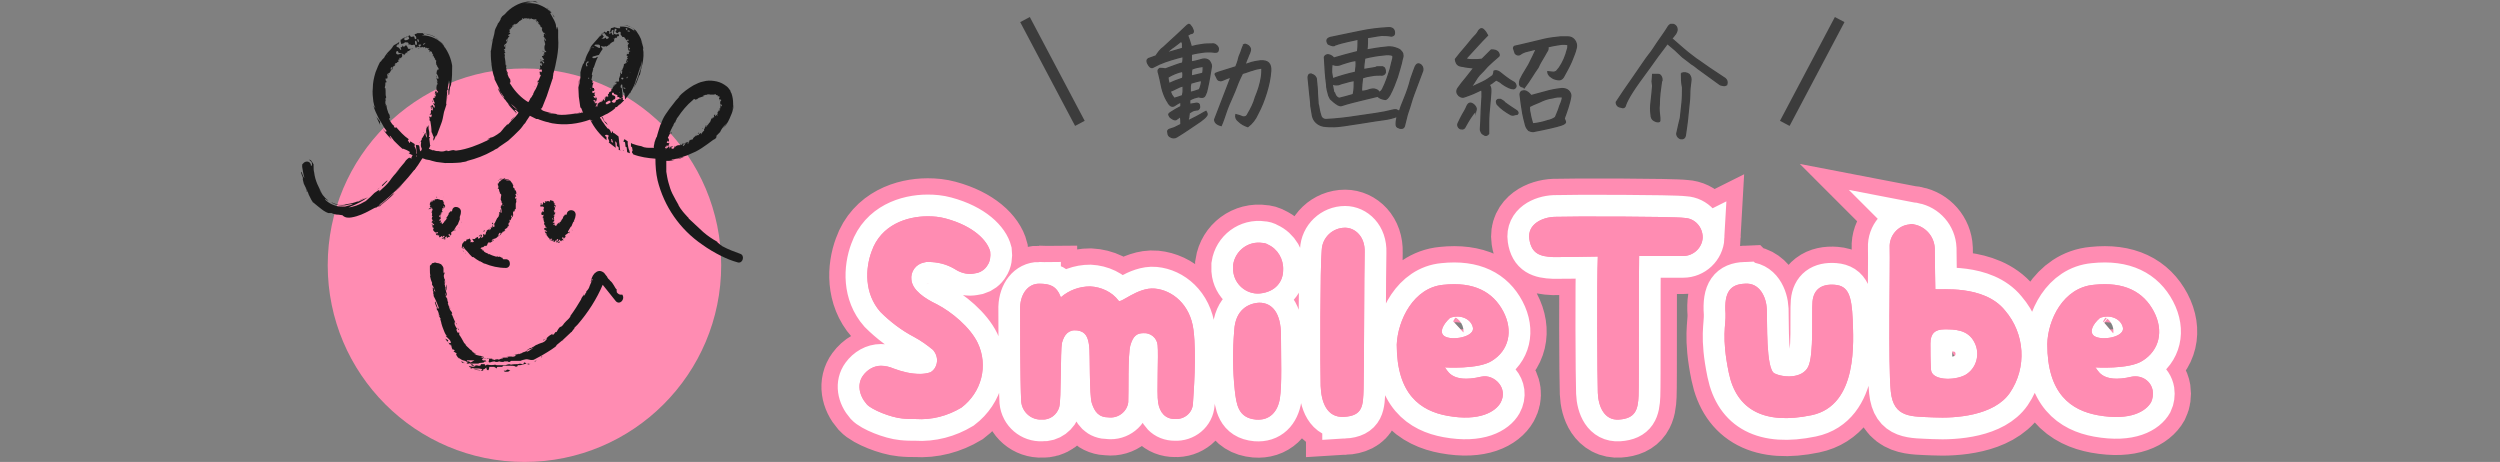
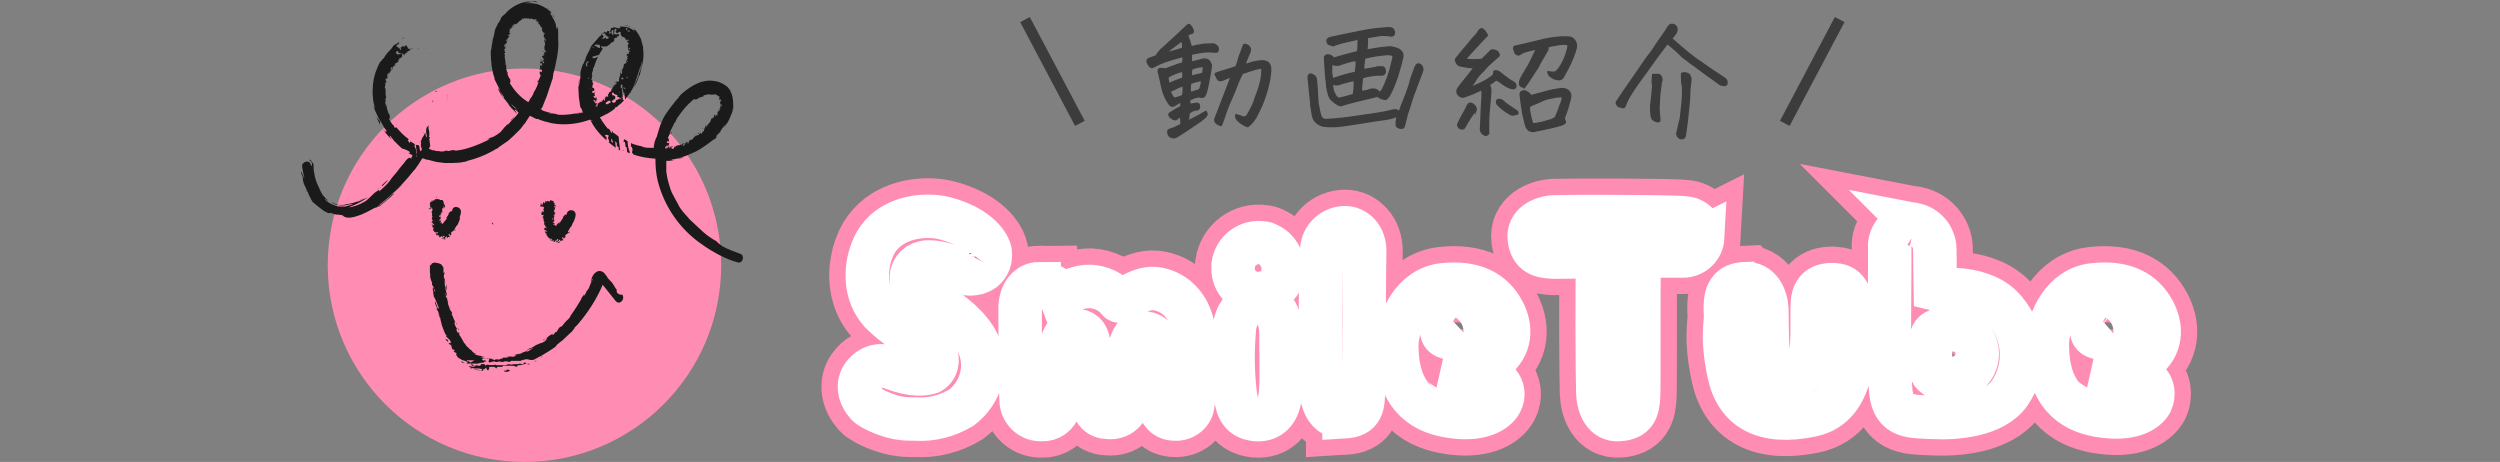
<svg xmlns="http://www.w3.org/2000/svg" version="1.1" id="レイヤー_1" x="0" y="0" viewBox="0 0 460 85" xml:space="preserve">
  <rect x="0" y="0" width="460" height="85" fill="#808080" stroke="none" />
  <style>.st0{fill:#ff8cb2}.st1{fill:#1a1a1a}</style>
  <g id="レイヤー_2_00000144324098567141170850000009741657767872835516_">
    <g id="レイヤー_2-2">
      <circle class="st0" cx="96.5" cy="48.8" r="36.2" />
      <path class="st1" d="M128.9 24.1s.1 0 0 0zm-2.6 1.8zm4.3-3.7v-.1.1zm-.4-4.9zm-7.4 7.7s.1 0 0 0zm9.8-5.8c0-.1 0-.1 0 0zm-9 7.7zm.2-.1c0 .1-.1.1-.2.1l.1.2.1-.3zm2.5-.8zm4.3-3.8zm-7.5 3.6c-.1 0-.1 0 0 0-.1 0-.1 0 0 0zm.4-2.3h.1v-.1c0 .1-.1.1-.1.1zm-.1.4s0 .2 0 0c.2-.1.1-.1 0 0zm-.3 2.9c0-.1-.2.2-.1.1v.2c0-.1 0-.2.1-.3zm-.3.3zm5.4-2.6h-.1.1zm1.1-.9l-.1.1h.2zm.7-.9s0 .1-.1.1.2 0 .1-.1zm-16.3-7.9zm-1.8 2.5h-.1.1zm2.8-4.8c-.1 0-.1-.1 0 0zm-.9-5.5zm1.9 2c-.1-.1-.1-.1 0 0zm-5.8 9.9zm0-.1c0 .1 0 .2-.1.1v.3c.1-.1.1-.3.1-.4zm2-1.4zm2.8-4.9zm-5.5 4.4zm-.2-3.7v.1l.1-.1zm0 1.4zm0 .4s.1.2.1 0c0 0 0-.1-.1 0zm.6 3.5s0 .1 0 0c-.1.1 0 .2 0 0 .3-.1 0 .1 0 0zm3.5-3.1h-.1.1zm.7-1.1h.2zm.4-1.1v.1s.2-.1 0-.1zM97.8 3.3zm.4.1s-.1 0 0 0zm1.8 2.7v.1-.1zm-4.4-2.2V4c.1-.1 0-.1 0-.1zm-2.3 8.2zm5.9 2.2zm-6.1-7.2c0 .1 0 .1 0 0zm6.7 2.4zm0-.2c.1.1.1.2 0 .2h.3l-.3-.2zm.2-3.1c.1 0 0-.1 0 0zm-4.4-2.3zm3.4 9.5c.1-.1.1-.1 0 0 .1-.1.1-.1 0 0zm-.5 2.6l-.1-.1v.1h.1zm0-.4s0-.3 0 0c0-.1 0 .1 0 0zm1-4.4l.1-.1c0-.1 0-.2-.1-.2-.1.2.1.1 0 .3zm.1-.1zm-.8-7zm-1.1-.6l-.1-.2v.1zm-1.2.2s0-.1 0 0zM78.4 8.8zm.4.3s0-.1 0 0zm1.6 3.6v.1-.1zm-4.6-3.6v.1c.1-.1 0-.1 0-.1zm-4.7 9zm7.8 4.3zm-6.8-10.1c-.1.1 0 .1 0 0zm8 4.6zm0-.3c.1.1.1.2 0 .3h.3l-.3-.3zm.3-3.7c.1 0 0 0 0 0zm-4.6-3.8zm3.1 12.3c.1-.1 0-.1 0 0zm-1.7 4.8l-.1.1h.1zm.8-1.8l-.1-.1v.1c0 .1.1 0 .1 0zm.1-.5s0-.3 0 0c0 0-.1.2 0 0zm1.5-5.1c0 .1.1-.1.1-.1 0-.1 0-.2-.1-.2-.1.3.1.1 0 .3zm.1-.1c0 .1 0 .1 0 0 0 .1 0 .1 0 0zm-.4-8.8v.1s.1-.1 0-.1zm-1.1-1h.1v-.1zm-1.3.1h.2c-.1 0-.2-.2-.2 0zm13.5.1v-.7.7zm.7 5.1l.1.1c-.2-.2-.2-.3-.1-.1zm-9 4.5c.1-.3.2-.7.3-1.3-.1.5-.2.9-.3 1.3zm19.5-4.7c0 .3-.1.5-.1.8.4-1.2.1-.7.1-.8zm31.6 9.4c0 .1-.1.1-.2.2l.2-.2zM61 39.7c.1.1.1.1 0 0zm56.2-26.9v.1c-.2.7-.1.4 0-.1zM70 23.1zm-.1-.8c-.2-.2-.3-.4-.5-.6s-.3-.5-.4-.7c.4.9.7 1.4 1 2.1l-.1-.4c.1-.2 0-.3 0-.4zm40.3-16c-.1.1-.2.2-.2.3 0-.1.1-.2.2-.3zM71.3 9.5c.2-.2.3-.4.5-.6l-.5.6zm0 .1z" />
      <path class="st1" d="M82.4 17.3c0 .1 0 .1-.1.2 0 .2 0 .2.1-.2zm19.2-3.3v-.1.1zM76.1 31.2l.1.1c.2-.2.3-.5.4-.7-.1.2-.3.4-.5.6zm-2.6 3.2c-.1.2-1.7 1.8-.2.3.1-.1 1.3-1.4.2-.3zm-3.2-.1c.8-.8 1.3-1.3.8-1-.7.7-.8.7-.8.8s-.1.2-.8.7c-.2.2.1 0 .4-.3s.6-.4.4-.2zm0 0l-.4.4.4-.4zm24.4-12.9l-.7.7v.1c.3-.3.5-.5.7-.8zm-4.2-14l-.1.3c.1-.2.2-.4.2-.6l-.1.3zm10.1-6l.3.3c0-.1-.1-.2-.3-.3zm1.1 1.3l.2.4c.1.1.1.1.1 0-.3-.5-.7-1-1.1-1.4.4.3.6.6.8 1zm-7.4 31.2zm-.5-.8zm-1.7 4c0 .1-.1.1-.1.2l.1-.2zm2.5.4l.1.1c.1-.1 0 0-.1-.1zm-5.8 8.7zm-3.3-1.7zM92 43c0 .1 0 0 0 0zm-1.5-1.8zm.1-.3c0 .1 0 .2-.1.3l.3.1-.2-.4z" />
-       <path class="st1" d="M85.1 44.8c-.1.2-.1.3-.1.5v.1s0 .1-.1 0l.2.2v.1l-.1-.1c-.1-.1-.1-.2-.1 0h.1l.1.1h.1c.1.1.2.1.2.2 0-.1 0-.1-.1-.2s-.2-.2-.2-.3h.2v.1c.2.3.4.5.7.8.2.3.6.7.9 1h.2c.4.3.8.6 1.2.8h.2s-.1 0 0 .1h.1l.3.2.2.1h.1c1.2.5 2.5.8 3.9.8.5 0 .8-.5.7-.9 0-.4-.3-.7-.7-.7h-.5c-.1-.1-.2-.2-.1-.3-.1.1-.2 0-.4-.1-.1-.1-.3-.1-.5 0-.1 0 .1 0 0-.1s-.2.1-.4 0c-.4-.1-.9-.3-1.3-.5v.1c-.1 0-.1-.1-.2-.2-.1 0 0 .1.1.1s.2.1.1.1c0-.1-.2-.2-.5-.3-.2-.1-.4-.2-.4-.4-.2-.1 0 .1-.2 0V46h-.1s-.1-.1 0-.1h.1s0-.1-.1-.1h-.1v.1c-.1-.1-.2-.2-.3-.2h.2l.1-.1h-.1c.1-.1.1-.1.2-.1h.1c.1 0 .2-.1.2-.1.1-.1.2-.2.3-.2-.1.1.2 0 .1.1.4-.3.2-.2.3-.5h.1c0-.1.1-.2.2-.3-.1.2.2 0 .1.2.2-.1.4-.2.5-.3.1-.1.2-.2.3-.2 0-.2-.1-.1-.2 0s-.2.2-.2.1c-.1 0 .1-.2.2-.3s.4 0 .7-.3l-.1.1c.2-.1.2-.3.4-.3 0-.2.2-.2.1-.3l-.2.3c.1-.2.1-.5.4-.7v.2c.1 0 .1-.2.2-.2.1.1-.3.4-.3.6.1 0 .2-.4.3-.2-.1-.3.3-.3.3-.6l.1.1c0-.1 0-.1.1-.2v.2c0-.2.4-.3.4-.5-.1.2-.2.2-.2.2s0-.1-.1 0c.2-.5.4-.2.7-.7-.1.1-.2.2-.2.1.1-.1.2-.2.3-.2.2-.4-.1 0-.1-.2.2-.1 0-.2.1-.4h.1c.1-.2.1-.3.1-.3s-.1-.1 0-.3l.1.2v-.2l.1.1c0-.2.1-.4.2-.5-.1 0-.2-.1-.1-.3s.1.1.1-.2c0 .1.1.2 0 .3 0 0 0 .1.1.1s.1-.4.2-.5c0 0 0 .1-.1.1V39c.1 0 .1 0 .1.1v-.3c.1 0 .2.1.2.2v-.4s.1-.2.2-.1v-.9c0-.1 0-.3.1-.4V37c0-.1 0-.2-.1-.2l.2-.2c0-.3-.2.3-.3-.2-.1-.4.1-.1.2-.2-.1-.2-.2-.5-.2-.7 0 .1 0 .2.1.2l.1-.1c.2.2.2.5.2.2-.3 0-.1-.9-.5-.8v-.2.1c.1-.3-.2-.2-.3-.5 0-.1 0-.2.1-.2l-.1-.1V34l-.1-.1c0-.1 0-.1.1 0l-.1-.1-.3-.4c-.1-.1-.1-.2-.2-.2h-.4c-.1-.1.1 0 .1 0h-.3c-.1 0 0-.1.1-.1h.2l.2.1c0-.1-.1-.1-.2-.2h-.8c.1 0 .2-.1.3-.1-.1-.1-.3-.1-.4 0l-.3.1h-.5l.2-.1h.3c.2 0 .2 0 .1.2-.1 0-.3.1-.4.3-.1-.1-.2.1-.3.4l-.1-.1v.3c0 .1 0 .1.1.2v.3c0 .1-.1.1-.1.2 0 .3.1-.2.2.1 0 .2.1.5.2.7 0 .2-.1 0-.1 0l.1.1s.1 0 .2.2c.1 0 0 .1 0 .3s-.1.3 0 .4-.1 0-.1 0c0 .2.1.4.2.6 0 .1-.1.2-.1.2.1-.2.2.1.3.3v.1-.1l.1.1v.2c-.1 0-.1-.1-.1-.1l.1-.1-.2-.2v.2h-.2.1c0 .1-.1.3-.2.4.2.3.2.7.2 1.1-.1-.2-.2-.1-.3-.1.1 0 .1-.1.1-.2v-.4c0 .1-.1.1-.1 0v.5c-.1 0-.1.1-.2.2.2 0 0 .4 0 .5-.1 0-.1-.1 0-.3-.2.2.1.4-.1.5v-.1c0 .1-.2.4-.2.3l-.3.6c-.1.2-.2.4-.1.5l-.2-.2c0 .2.1.4.1.6l-.1.2c-.2-.1-.3-.2-.2-.4-.1.1-.2.2-.2.3.1 0 .3 0 .2.1-.2 0-.3.1-.5.1.1 0 .2.2.1.3s-.2-.2-.2-.2c0 .2 0 .3-.1.4 0-.1-.1-.2-.2-.2.1 0-.2.2-.3.3h.1c-.1.1-.2.2-.2.4 0 .1-.1.3-.2.4 0-.1-.1-.3-.3-.2v.5l-.4.2c.1-.2.2-.5.2-.6-.1 0-.1 0-.2.1-.2.1 0-.1.1-.2l-.4.2c.1.1-.2.3-.2.4l.4-.4c.1.1.1.2 0 .3-.1.2-.2.3-.4.3-.1 0 0-.3-.1-.3s-.3.2-.3.2l.1-.1c-.2 0-.2.3-.5.3-.1 0-.3-.1-.3 0 .1.1.2.3.3.5l-.3.1v-.2.1l-.3.1c-.1-.1.1-.3 0-.4s-.1-.2-.1-.2 0-.1-.2-.1c0 .2-.4.1-.1.1-.2.1-.2 0-.4.1.1 0 0 .2-.1.3h-.3c-.1.2-.2.3-.3.4zM92.4 33c.1 0 .2-.2.3-.1-.1.1-.1 0-.3.1zm-.2 4.7c0 .1 0 .1-.1.2.1-.1.1-.2.1-.2zm-.1-.4zm2.5.2zm-8.1 6.3zm1.1 4.2l-.1-.1-.1-.1zm-2-1.4h.1v-.1l-.1.1zm-.4-.4s.2.2.1 0c0 0-.3-.2-.1 0z" />
-       <path class="st1" d="M88.9 42.6c0 .1.2-.1.2 0 .1-.1.2-.2 0-.2-.2.1 0 .1-.2.2zm.2 0zm2.7-9.5c-.1 0-.1.1-.2.2.1-.1.2-.1.2-.2zm2.6.9l-.1.1h.1zm.5 2.1v-.3c0 .2-.2.3 0 .3zm5.1 3zm.1 2.6c-.1 0-.1.1 0 0zm1.7-4.4l.1-.1c-.2-.1-.1 0-.1.1zm1.4 3.9zm-.9-.7zm-1.1 3.6zm-.2-.1h.2l.1-.3-.3.3z" />
      <path class="st1" d="M100 39.6v.2c-.1 0-.1.1-.1.1h-.1c0 .1.1.1.2.2s-.1.1-.2.1.2-.1.2.1 0 .2.1.4-.1 0-.1 0l.1.1h-.1c-.1 0 .1 0 .2.1 0 .1-.2.2 0 .4h-.1l.3.3-.1.2c.1-.1.2 0 .3.1v.1h-.1l.1-.1h-.3v.1c.1.1 0 0-.1 0h.1-.3.1v.2c.2.1.4.2.6.4-.1 0-.2 0-.3.1.1-.1-.1-.2-.1-.3 0 .1-.1.1-.1.1l.2.2c-.1 0-.1.1-.1.2.2-.1.2.1.3.2-.1 0-.1 0-.2-.1-.1.2.3.1.2.2s.1.2.1.2c0 .1.1.1.1.2l.2.2c.1.1.2.1.3.1l-.2.2c.1 0 .2-.1.3-.1l.1-.1h.1c-.1.2-.1.3-.3.3 0 .1.1.1.2.1 0 0 0-.2.1-.2 0 .2 0 .1.1.3 0 0 .1-.3.2-.2s-.2.2-.3.2c.1 0 .2-.1.3-.2-.1 0-.1.2 0 .3.1.1.2 0 .2 0l-.1-.1c.1 0 .2 0 .2-.1.1-.1.1-.2.2-.2s-.1.3 0 .3c.1-.1.1-.2.1-.4h.2v.1c-.1.1-.1.3-.2.4.1 0 0 .1.2.1s-.1.1-.1.1h.3c0-.1.2-.2.1-.3-.1.1-.2.2-.3.2 0-.1 0-.2.1-.3.1-.1.1-.2.2-.2s.1.3.1.3.2-.2.2-.1l-.1.1c.2 0 .1-.2.3-.2s.2.1.2 0c-.1-.1-.2-.3-.3-.4l.1-.1.1-.1c.1.1 0 .3.2.3v-.1c.1 0 0 .1.1 0-.1-.1.2-.1 0-.1.1-.1.1 0 .2-.1-.1-.1-.1-.2-.1-.3l.1-.1c.2-.1.3-.2.4-.3s.1 0 .2 0 0-.1 0-.1-.1.1.1.1c-.1-.1 0-.2 0-.3s-.1.1-.2.2c0 0-.1-.1-.1-.2.1-.2.2-.3.3-.5s.2-.4.4-.5v-.1c.1-.2.2-.5.3-.7h.1v-.1h.1l-.1-.1s0-.1.1-.1v-.1c.1-.2.2-.5.2-.7.1-.4-.1-.9-.6-1-.4-.1-.9.1-1 .6 0 .1 0 .2-.1.2h-.3c.1.2-.3.2-.2.4h-.1c-.1 0 .1.1 0 .2-.1.2-.2.3-.4.5s.1-.1.2 0c-.2 0-.3.4-.5.3-.1.1.1 0 .1.1h-.1l.1.1h-.2c-.1 0 0 0 0-.1h-.1c0 .1-.1.1-.1.2l-.2.2v.1c-.1.1-.1.1-.1 0h-.1c0 .1-.1.1-.1 0s0-.2.1-.2h-.1s-.1.1-.2.1l.1-.1c-.1 0-.1.1-.2 0 0-.1.1-.1.2-.1s0-.1 0-.2-.1-.1.1-.1c-.2 0-.1.2-.2.1s-.2 0-.2-.1.3-.1.3-.3c0 0-.1-.1 0-.2-.1 0 0-.1-.2-.1v.2c-.1-.1-.2-.2-.2-.4l.1.1c.1 0 0-.1 0-.1s0 .2.2.3c.1 0-.1-.2.1-.2-.2-.1 0-.2-.1-.3h.1l-.1-.1.1.1c-.1-.1.1-.2.1-.3 0 .2-.1 0-.2.1-.1-.3.2-.1.3-.4 0 0-.1.1-.1 0s.1-.1.1-.1c0-.2-.1 0-.2-.1.1 0 0-.1-.1-.2h.1c.1-.2-.2-.1-.1-.3l.1.1v-.1h.1v-.2c0-.1 0-.1.1-.2-.1 0-.2 0-.2-.2s.1 0 .1-.2c.1 0 .2.1.1.2s.1 0 .1.1v-.2c0-.1 0-.1-.1-.2v.1l-.2-.2c0-.1.1 0 .1 0s-.1-.1-.2-.1.2-.1.3 0c-.1-.1-.2-.2-.3-.2 0 0-.1-.2 0-.2l-.1-.1c-.1 0-.1 0-.2-.1-.1 0-.3 0-.4-.1v.3l-.3-.1c-.1 0-.3 0-.4.1l-.2-.1c-.1.1 0 .1 0 .1s.1.1 0 .2-.1.1-.2 0 0-.1-.1-.1-.1.2-.1.3c0 .1-.1.2-.2.3 0-.1.1-.1.1-.2-.1 0-.1.1-.2.1 0-.3.1-.4-.1-.3v.2c0 .1 0 .2-.1.2v.1c0 .1.1.1.1.1h.5c-.2.1.2.1.1.3s-.1.1-.1 0v.2s-.1 0 0 0v.2c.1 0 .1.1.1.2h-.1v.1c-.1 0-.1-.1-.1-.2-.3.1.1.1-.1.3V39c-.2 0-.1.1-.2.3 0 .4.3.2.4.3zm.2 2.5s0-.1 0 0c.1-.1.1-.1 0 0zm-.2-2.6c.1 0 0 .1 0 .1s-.1-.1 0-.1zm.1 2.3zm1.7-4.5zm2.3 6.6c-.1 0 0 0 0 0zm1.6-2.6l-.1.1zm-.5 1l.1.1v-.1h-.1zm-.1.3s0 .2 0 0c.1 0 .1 0 0 0z" />
      <path class="st1" d="M102.3 44.6c.2.1 0-.1.2-.1s-.1 0-.1-.1-.1 0-.1.2zm.1-.2zm-2.7-4.6zm.2-1.1h.2zm.6-1.4c-.1 0-.1.1-.2.2.1-.2.3-.1.2-.2zm-20.9.7zm-.1 2.6c-.1.1-.1.1 0 0zm2.1-4.3l.1-.1c-.1 0 0 .1-.1.1zm.9 4.3zm-.7-1zm-1.5 3.5zm-.2-.1c.1 0 .2 0 .2.1l.2-.2c-.2 0-.3.1-.4.1z" />
      <path class="st1" d="M79.6 38.5s-.1.1 0 .2c-.1 0-.1 0-.1.1h-.1c0 .1.1.1.1.2.1.1-.1.1-.2.1 0 .2.2-.1.2.1v.4c0 .2-.1 0-.1 0l.1.1h-.1s.1 0 .2.1c0 .1-.2.2-.1.4h-.1c.1.1.1.2.2.3l-.1.1c.1-.1.2 0 .3.1h.1v.1h-.1l.1-.1c-.1 0-.2-.1-.3-.1v.1h-.2.1l-.1.2c.2.2.4.3.5.5-.1 0-.2 0-.3.1.1-.1-.1-.2-.1-.3 0 .1-.1.1-.1.1l.2.2c-.1 0-.1.1-.1.2.2-.1.2.2.3.2-.1 0-.1 0-.2-.1-.1.2.3.1.2.3h-.1c-.1 0 .1.2 0 .2 0 .1.1.2.2.3.1.1.2.2.3.1-.1.1-.1.1-.2.1.2 0 .3 0 .5-.1l.1.1c-.1.1-.2.3-.4.3 0 .1.1.1.2.2l.1-.2c0 .2 0 .1.1.3 0-.1.2-.2.2-.2s-.1.2-.2.2c.1 0 .2-.1.3-.1-.1 0-.1.2-.1.3 0 .1.2.1.2.1s-.1 0-.1-.1c.2.1.3-.2.5-.2 0 0-.1.3 0 .3.1-.1.1-.2.2-.3h.2v.1l-.3.3c.1.1 0 .1.2.1s0 .1-.1.1c.1 0 .2 0 .3.1 0-.2.2-.2.2-.3-.1.1-.2.1-.3.2 0-.1.1-.2.1-.3.1-.1.2-.1.3-.2.1 0 0 .3 0 .3l.2-.1s0 .1-.1.1c.1 0 .1-.2.3-.2s.2.1.2 0c-.1-.1-.2-.3-.3-.4l.1-.1.1-.1c.1.1 0 .3.1.4v-.1c.1 0 0 .1.1 0s.2-.1 0-.1c.1-.1.1 0 .2-.1-.1-.1-.1-.2-.1-.3l.1-.1c.1-.1.3-.2.4-.3h.2c.1 0 0-.1 0-.1s-.1.1.1.2c-.1-.1 0-.2 0-.3s-.1.1-.1.2c-.1 0-.1-.1-.1-.2.1-.1.2-.3.3-.5.1-.1.3-.4.4-.5v-.1c.1-.2.2-.5.3-.7v-.1h.1s-.1 0-.1-.1v-.3c.1-.3.2-.5.2-.8.2-1-1.4-1.5-1.6-.4 0 .1 0 .1-.1.2h-.3c.1.2-.3.2-.2.4h-.1c.1.1.1.1 0 .2-.1.2-.2.4-.4.6h.1l-.1.1c.1.1.1-.2.2 0-.1 0-.2.1-.2.2l-.1.1h-.1l.1.1h-.1l.1.1s-.1 0-.1-.1 0 .1-.1.1c0 .1-.1.1-.1.2l-.2.2v.1c-.1.1-.1 0-.1 0s0-.1-.1-.1h-.1l.1-.2h-.1s-.1.1-.2.1l.1-.1h-.2s.1-.1.2-.1 0-.1 0-.2-.1-.1.1-.1c-.2-.1-.1.1-.2.1s-.2 0-.2-.1.3-.1.3-.3c0 0-.1-.2 0-.2-.1 0 0-.1-.2-.1v.1c0-.1-.2-.2-.1-.4l.1.1v-.1s0 .2.1.3-.1-.2.1-.1c-.2-.1 0-.2-.1-.3h.1v-.1l.1.1c-.1-.1.1-.2.1-.3 0 .2-.1 0-.2.1-.1-.3.3-.1.3-.3 0 0-.1.1-.1 0s.1-.1.2-.1c0-.2-.1 0-.2-.1.1 0 0-.1 0-.2h.1c.1-.2-.2-.1 0-.3l.1.1v-.1l.1.1v-.1l.1-.1c-.1 0-.2-.1-.1-.2s.1 0 .1 0v-.1c.1.1.1.1 0 .2 0 0 0 .1.1.1.1-.1.1-.1.1-.2v-.2.1c0-.1-.1-.2-.2-.3 0-.1.1 0 .1 0l-.2-.2c-.1-.1.2-.1.3.1l-.3-.3s-.1-.2 0-.2c-.1-.1-.2-.2-.3-.2h-.2c-.1 0-.1 0-.2-.1h-.1c-.1 0-.2-.1-.3-.1-.1 0-.2 0-.3.1l-.2-.1c-.1 0 0 .1 0 .1s.1.1-.1.2-.1-.1-.2-.1-.1.2-.1.2c-.1.1-.1.2-.2.2 0-.1.1-.1.1-.2l-.2.1c0-.3.2-.3 0-.3.1.1 0 .3-.1.4 0 .1-.1.2-.1.2 0 .1 0 .1.1.1h-.1c-.2.1.2.2.1.3s-.1.1-.1 0v.2m.3-.1v.2c0 .1.1.1.1.2h-.1v.1c-.1 0-.1-.1-.1-.2-.3 0 0 .1-.2.3v-.2c-.2 0-.1.1-.3.2.3 0 .6-.2.6 0v-.6zm.2 3.1v-.1c.1 0 .1.1 0 .1zm0-2.6c.1.1 0 .1 0 .1s-.1-.1 0-.1zm-.1 2.3zm2.1-4.4zm1.6 7.2zm1.7-2.6h-.1l.1-.1zm-.5 1l.1.1v-.1h-.1zm-.1.3s0 .2 0 0c.1 0 .1 0 0 0z" />
      <path class="st1" d="M81.3 43.9c.2.1.1-.1.2 0s-.1-.1 0-.1c-.2 0-.2-.1-.2.1zm.1-.2zm-2.1-5.1c-.1.1 0 .1 0 0zm.3-1.1h.2zm.8-1.3c-.1 0-.1.1-.2.1.2 0 .3.1.2-.1zm2.2 20.1l.1.2c0-.1 0-.1-.1-.2zm-.2-1.4c-.1.1 0 .1 0 0zm-3-1.9v-.4.4zm6.2 10.3l.2.1c-.2-.2-.2-.1-.2-.1zm21.9-9.1s.1-.1 0 0zM94.6 67.8zm2.5-3.1c.2-.2.1-.1 0 0zm-14.9-1.8zm-.3-.6c.2.2.3.4.4.6l.2-.3-.6-.3zM79.4 53s.1 0 0 0c.1-.1 0-.1 0 0zm6.2 10.3zm6.5 5.3h-.3.3zm11.2-5.8c.1-.1.2-.2.4-.3l-.1.1-.3.2zm-3.7 3l.2-.2h-.2v.2zm-1.1.6c0 .1-.6.4 0 .1 0 0 .5-.3 0-.1zm-13.2.3c-.3-.2-.4-.3-.4-.1.5.4.2 0 .6.4.1.1-.4-.3-.2-.3z" />
      <path class="st1" d="M85.3 66.7l.2.1c-.1 0-.2 0-.2-.1zM82 52.1v-.3c-.1 0 0 .1 0 .3zm.9 4.6v-.1l-.1.2zm1.5 4c-.1-.2-.1-.3-.2-.5.1.3 0 .6.2.5zm13 6.2l-.3.2c0-.1 0-.1.1-.2h-.3c-.1 0-.2-.1-.3-.2h-.2c0 .1 0 .2-.1.2 0 .1-.1.1-.2.1-.3-.1-.5-.1-.8 0-.4 0-.9 0-1.3.1-.3-.2-.7 0-1 .1h-1.6c-.1 0-.2-.1-.3-.1-.4.1-.9.1-1.4 0-.2 0-.2.1-.3.1-.1.1-.2.1-.2-.2h-.7c-.1.3-.1.3-.3.3H88c-.2-.1-.4-.1-.6 0-.1.1-.3 0-.3-.1-.1-.2-.3-.2-.5-.1h-.1.1c.3.2.6.3.9.4h-.2c-.4 0-.8-.1-1.1-.2.1 0 .1.1.2.2s.2.1.3.2c.1.1-.3 0-.4-.1.1.1.3.2.5.2.1-.1.3-.1.4 0h.9c.2 0 .4.1.6.1s-.2.2-.2.3h.4v-.1c0-.1.1-.2.1-.2.2.1.3-.2.4-.2l.1-.1c0 .2 0 .4.2.5h.2c0-.2.2-.4.1-.6h.9c.1 0 .1.1.2.1l.3.2c0-.1 0-.3.2-.3h.8l.2-.2H94c.2 0 .5 0 .8.1l.1.1.3-.1c0-.1.1-.2.1-.2h.4l1.2-.3c.1 0 .5-.1.3 0-.1.1.1 0 .2 0zM93.3 68l-.2.2h-.4c0 .1.1.1.2.2h.3c.2 0 .3 0 .5-.1-.1 0 0-.1.2-.2l-.6-.1z" />
      <path class="st1" d="M97.3 67.1s.1-.1.3-.2c-.1 0-.6.2-.3.2zm-10 .9l.1.1c0-.1.2 0 .5 0 .2 0 .5.1.5 0l-.7-.1h-.4zm26.2-14.2c0-.2-.1-.4 0-.5-.4-.3-.6-1.2-1.3-1.7-.1-.2.2.1.1 0-.3-.2-.5-.4-.6-.7-.2-.2-.3-.4-.4-.5-.1-.2-.4-.4-.7-.5-.3-.1-.6 0-.8.1-.1.1-.3.2-.4.3-.1.1-.2.3-.3.4-.1.2-.2.4-.3.7l.1-.1c-.1.2-.1.3-.2.5 0 .2.1 0 .2-.2s.2-.4.2-.2c-.1.1-.2.3-.3.5-.1.2-.2.5-.3.7-.1.4-.3.7-.6 1-.2.4.2-.1-.1.3l-.1.1v.1c-.2.3-.3.4-.3.3s.1-.2.1-.3c-.1.1-.1.2-.2.3-.1.1-.1.2-.2.3s-.2.4-.2.4l.2-.3c-.7 1.2-1.4 2.3-2.2 3.4h.1c-.6.8-.5.5-1.2 1.3-.1.2-.3.4-.5.6.1-.2-.4.3-.2 0-.3.3-.5.6-.7 1h-.2c-.1.2-.3.4-.5.6.3-.3-.3.1 0-.3-.4.2-.7.4-1 .7-.2.2-.4.4-.7.4-.3.5.8-.5.6-.2.2-.1-.2.4-.5.6-.2.1-.4.2-.5.2-.3.1-.6.2-.9.4l.1-.1c-.3.1-.5.4-.9.5-.1.2-.5.2-.4.4.2-.1.5-.3.7-.4-.4.4-.9.7-1.4.9l.3-.3c-.2 0-.4.2-.6.3 0-.2.9-.4 1.2-.8-.2 0-.8.5-.6.3-.2.4-.8.4-1.3.8V65c-.1.1-.3.2-.4.2l.2-.2c-.4.3-.9.2-1.3.4.9-.3.2.1.7 0-.3.2-.6.3-.9.2h-.4c-.2 0-.4.1-.6.1h.3c.1 0 .2 0 0 .1h-.7c-.8.1.1.1-.2.2-.3-.1-.4.1-.8.2v-.1c-1 0-.2.2-1.1.1l.4-.1h-.5l.1-.1H90l-.6-.1s0 .1-.1.1c-.2 0-.3 0-.5-.1l-.1-.1-.3-.1c.2 0 .4 0 .5.1 0 0 .1 0 .2-.1-.3-.1-.7-.2-.9-.3.1 0 .1.1.2.1-.1 0-.3-.1-.4-.1-.1 0-.3-.1-.4-.1-.1-.1 0-.1.1 0-.2-.1-.3-.1-.5-.2.1 0 .1-.1.5 0-.3-.1-.5-.2-.7-.3 0-.1-.3-.3-.2-.3l-.3-.2-.3-.3c-.2-.2-.5-.4-.6-.7l-.2-.2c-.3-.5-.5-1-.9-1.5v-.4c-.2-.5 0 .6-.4-.2-.3-.6 0-.3 0-.5-.3-.4-.5-.9-.6-1.4.1.2.1.3.2.5v-.5c.3.5.3.9.3.4-.2 0-.3-.4-.5-.8s-.3-.9-.4-.8v-.3c0 .1 0 .1.1.2 0-.6-.3-.4-.5-1.1-.1-.3-.1-.5-.1-.3l-.2-.6c0-.1 0-.1.1 0-.1-.3-.2-.5-.2-.8-.1-.2-.2-.3-.3-.5 0-.2.1.1.1 0l-.2-.5c0-.2.2.2.2.5.3-.6-.1-.5-.1-1.5l.1.5c.1-.4.1-.8 0-1.2 0 .1-.1 1.1-.2.6 0-.2 0-.4-.1-.6.1 0 0-.3 0-.7h.1c-.1-.4-.2-.3-.2-.6-.1-.2 0-.5.1-.7-.1-.7-.1.5-.2-.3v-.6c0-.1 0-.2-.1-.3 0-.1-.1-.2-.2-.3-.1-.1-.1-.2-.2-.2-.2-.1-.4-.2-.7-.2-.3-.1-.3-.1-.2-.1h.1-.3c-.1 0-.2.1-.3.1h-.1c-.2.1-.2.2-.2.2s0 .1-.1.1l-.1.1-.1.1v.8c0 .3 0 .7.1 1 0 .2-.1-.1-.1 0 .1.5.2.9.4 1.3v.6c0-.4.2.1.4.5V53v.2-.1.1l.1.1.1.4-.2-.2v-.3c-.1-.2-.2-.3-.3-.3l.1.2s-.1-.1-.1 0 0 .1.1.2l-.1.2h.1l.1 1c.4.7.7 1.5 1 2.3-.2-.2-.2 0-.3 0 .1-.3-.3-.8-.4-1.4 0 .3 0 .2-.1.2.1.3.2.7.4 1-.1 0 0 .2 0 .5.2-.2.3.7.5 1.1-.1 0-.2 0-.3-.5 0 .6.5.6.5 1.2 0-.1 0-.2-.1-.2.1.3.3 1 .2.8v-.1c.1.5.3 1 .5 1.5s.4.9.6.9H82l.8.8c.1.2.1.3.2.4-.1.1-.3.3-.5-.1 0 .1.1.2.1.3.1.1.2.3.3.4 0-.1 0-.4.1-.2 0 .2.1.3.1.5l.2.5c-.1-.2.2-.1.4.1-.1 0-.2.2-.3.1.2.2.5.3.7.5-.2-.1-.2.1-.1.3 0 0 .1.1.2.3l.4.4-.2-.3c.2.2.5.4.8.5l.4.1c.2.1.3.2.5.3-.1 0-.3 0-.2.2h.4c.1-.1.1-.1.2 0H88c.3-.2.6-.1 1-.2.1-.2.3-.2.5-.2l-.2-.2c-.2 0-.4.1-.6-.1 0-.1.1-.2.2-.2.2-.1.4 0 .7-.1s.3.1.4.2l-.1.5c.1 0 .1.1.2.1.3-.1.6-.2.8-.2.1 0 .2 0 .3.1h.3c.1 0 .2-.1.4-.1.2.1.5.1.7.1.1 0 .1-.1.2-.1h.6c.1 0 .1.1.2.1h.2c.1-.1.2-.2.3-.2h1.7c.3-.2.7-.2 1-.3h.2c.4.1.8.2 1.2.1.5-.3 1-.5 1.5-.8.3-.2.7-.4 1-.6.5-.3 1.1-.7 1.5-1 .1-.1.2-.2.2-.3.9-.7 1.7-1.4 2.5-2.2l.3-.3s-.1.2 0 .1 0-.1.1-.2l.4-.5v-.1l.4-.4.1-.1.1-.1c1.9-2.2 3.5-4.7 4.6-7.3l2.4 3c.7.8 1.8-.3 1.2-1.2-.6.1-.8-.2-1-.4zm-33.8 0c0 .1.1.3.1.4-.1-.1-.1-.3-.1-.4zm2.2-1c0 .1.2.4.1.5-.1-.1-.1-.2-.1-.5zm4.7 13.9c-.2-.1-.3-.3-.5-.2H86l-.1-.1s0-.1.1-.1h1.3l-.7.4zM97 64.9zm39.2-18.2c-1.1-.4-2.2-.8-3.3-1.4l-.4-.3c-.4-.3-.6-.5-.5-.5-.9-.5-1.8-1.1-2.6-1.8-.9-.8-1.9-1.8-2.9-2.7-.2-.2-.1-.2 0 0s.3.2.2.1c-.7-.7-1.4-1.5-1.9-2.4l.1.1c-.4-.7-.8-1.4-1.2-2.2-.3-.6-.5-1.3-.7-2-.2-.7-.3-1.4-.4-2v-2h.5c.3 0 .7-.1 1.1-.2h-.4c.5-.1.9-.2 1.1-.2s.4-.1.7-.2c.6-.3-.2 0-.9.2s-1.5.3-1 .1c.6 0 1.2-.2 1.8-.4l.9-.3c.5-.2 1.1-.5 1.6-.7.8-.4 1.5-.9 2.2-1.4.6-.4 1-.8 1.3-.9.2-.1.3-.3.4-.5h-.1c-.1 0-.2.1.4-.5l.3-.3.2-.4c.3-.5.7-.9 1.1-1.3-.1.1-.2.3-.3.4s-.2.3-.3.5c.6-.7 1-1.5 1.3-2.3.2-.4.3-.8.4-1.2.1-.4.1-.6.1-.8-.1.6-.2 1.1-.4 1.7.2-.6.3-1.2.3-1.8 0-.7-.1-1.3-.3-1.9-.1-.2-.2-.3-.2-.5-.1-.1-.2-.3-.3-.4-.2-.3-.5-.5-.8-.7-.6-.4-1.2-.6-1.9-.7-.7-.1-1.3-.1-2 .1-.6.1-1.2.4-1.8.7-1 .6-2 1.3-2.8 2.2l.3-.2c-.6.6-1 1.1-1.2 1.4s-.5.6-.7.9-.4.6-.7 1c-.4.6-.7 1.2-.9 1.9v-.1c0 .1-.1.1-.1.2-.2.7-.5 1.5-.7 2.4.1-.5-.1 0-.2.3s-.2.7-.1.1c-.1.5-.1.8-.2 1.1v.3c0 .1-.1 0-.1 0h-.6c-.4 0-.7 0-1.1-.1l-.5-.2-.5-.1-.4-.1c-.2-.1-.4-.1-.6-.2-.1 0-.3-.1-.4-.2v.6c0 .1.1.1.2.2 0 .2.1.4.1.6 0 .1-.1.1-.1.2v.2c.1.1.2.2.2.3 1.3.5 2.7.7 4.1.8 0 1.3.1 2.7.4 4 1.2 4.8 4.1 9 8.2 11.8 1.1.8 2.3 1.5 3.5 2.1 1 .5 2 .9 3.1 1.2.9.2 1.3-1.3.4-1.6zm-10.1-20.4zm2.4-1.8s0-.1.1-.1c.1.1 0 .1-.1.1zm-6.1 3c.2-.1.3-.3.4-.4-.1.1-.3.2-.4.2V27h.5l.1-.1h.1s0-.1.1-.1c-.2.1-.1 0-.3 0l.1.1c-.1.1-.2.1-.3.1-.1 0-.1-.1-.1-.2h.4c-.1 0-.1-.1 0-.1h.1c.1 0-.2-.2 0-.3 0 0 .2-.1.1-.1h-.5v-.2h.1v-.2c0-.1.2.2.3.2l-.1-.1s.1.1.1-.1c-.1-.1.1-.2-.1-.1 0-.1.1-.1.1-.2s-.2-.1-.2-.2v-.1c.1-.2.2-.3.3-.6 0 0 .1-.1.2 0v-.2c.2-.1 0 .2.2.1-.1 0 0-.2-.1-.3s-.1.2-.1.3c-.1 0-.1-.1-.2-.1l.3-.7c.1-.1.2-.5.4-.7V23l.2-.4.1-.1v.1l.2-.5V22s0 .1.1 0v-.1l.1-.2.1-.1c.8-1.2 1.7-2.3 2.8-3.2l.2-.2c.1 0 .2.1.2.2 0-.2.4 0 .5-.3.1 0 0 .1 0 .1s.1-.2.2-.2l.9-.3-.1-.1h.2c0-.2-.2.1-.2-.1.2.1.6-.2.7 0 .1 0-.1-.1.1-.1v-.1c.1 0 .1 0 .2.1h-.1c.1 0 .3-.1.3 0h-.1 1v-.1c.1 0 .2 0 .2.1s.1.1.2.1.1 0 .2.1c-.1 0 0 .2-.1.1.1 0 .2.1.2 0h.2l-.1.1c.1 0 .1 0 .2.1-.1-.1-.1.1-.2.1 0 .1 0 .2.1.3.1.1.1.1 0 .2.1 0 .1 0 .1-.1v-.1s.2 0 .2.1 0 .1-.1.2-.1.2-.1.2.1.2 0 .3c.1.1 0 .1.2.2v-.2c0 .1.2.3.1.5l-.1-.1c-.1 0 0 .1 0 .2s0-.3-.1-.4c-.1 0 .1.2-.1.2.2.1-.1.2.1.4h-.1v.1l-.1-.1c.1.1-.2.2-.1.3.1-.2.1 0 .2-.1 0 .4-.3.1-.4.4 0 0 .1-.1.1 0s-.1.1-.2.1c-.1.2.1 0 .1.1-.1 0 0 .1 0 .2h-.1c-.2.2.2.2 0 .4l-.1-.2v.1l-.1-.1c0 .1 0 .2-.1.3v-.1c-.1 0-.1-.1-.1.1 0-.1-.1-.1 0-.2s0-.1-.1-.1-.1.2-.2.2h.1v.3s-.1 0-.1-.1v.2c0 .1-.1-.1-.1-.2l-.1.3h-.2s-.1.4-.2.5v.1c0 .1-.3.2-.3.4h-.2c-.1.1.2 0 .1.2s-.1 0-.2 0 0 .3-.2.4c0-.1.1-.1.1-.1h-.1c0-.2.1-.2-.1-.2.2.2-.3.4-.1.6h-.1c-.2 0 .1.2-.1.4s-.1 0-.1 0l-.1.2s-.1 0 0 0l-.2.2v.2c-.1 0 0 0 0-.1l-.1.1c-.1 0 0-.1 0-.2-.3-.1 0 .1-.4.2l.1-.1c-.2-.1-.2 0-.4 0 .1 0 .4 0 .3.2 0 0-.1 0-.1.1-.1-.1-.1 0-.2 0l-.1-.1c-.1.1 0 .1 0 .2s-.2 0-.3-.1.2.1 0 .2-.2.2-.3.3c-.1 0 0-.1-.1-.1v.1s.1.1 0 .2c0 .1-.3 0-.4.2-.1 0 0-.1-.1-.1-.1.1-.2.2-.2.4h-.2c.2 0 .1.2 0 .4h-.1v-.1h.1v-.3.1l-.1-.1v.1h-.3c-.1.2-.2.5-.5.7 0-.1-.1-.2-.1-.3.1.1.2-.1.4-.2-.1 0-.1 0-.1-.1l-.2.2c0-.1-.1 0-.2-.1.1.2-.1.2-.2.3h-.1v-.1l.1-.1h-.1s0 .2-.2.2h.1s-.3.1-.2 0c-.2 0-.7.2-.7.4v-.3c-.1.2-.1.3-.2.5l-.4.1c0-.2-.1-.4 0-.5-.1 0-.2 0-.2.1l.1.2-.1-.1-.1-.1s0 .3-.1.3 0-.2.1-.3c-.1.1-.1.2-.2.3.1-.1.1-.2.1-.3h-.1c-.1 0-.2.1-.3.2l-.2.2-.2.1zm-31.9-16v-.2.2zM73.7 7.3c.1-.1.3-.2.4-.2.2-.1.4-.2.5-.3l-.6.3-.3.2zm41.8 19.2V26l-.6-.4c0 .1-.1.1-.1.2l-.1.3c.1 0 .3 0 .3.1s.1.5.1.8l.2.1c0 .3.1.6.1.9l.5.2c0-.2-.1-.3-.1-.5-.2-.3-.2-.8-.3-1.2zm-.9 1.2l.1.1v-.2c0-.1 0 0-.1.1zM76.2 6.3h-.1s.1.1.1 0zm39.2 3.3c0 .1-.1.1 0 .2v-.2z" />
      <path class="st1" d="M64.7 40c1.2-.2 2.3-.7 3.4-1.3.2-.1 1.4-.8 1-.4.3-.2.6-.5 1.3-1 .7-.5.3-.2-.1.2s-.9.7-.3.4c0-.1.4-.4 1-.9s1.2-1 1.6-1.5c-.5.3-.9.7-1.3 1.1-.6.5-1.3 1.1-1.8 1.5 0-.1.1-.2.5-.6.6-.4 1.1-.9 1.6-1.3 1.7-1.5 3.2-3.1 4.6-4.9.2-.2.4-.5.7-.9l.7-1.1.1-.1v-.1l.3.1c.2.1.5.2.7.2s.5.1.8.2l.8.2.8.1.8.1c1 0 1.9 0 2.9-.1.3-.1.7-.1 1-.2l.2-.1c1.6-.4 3.2-1 4.6-1.8l.2-.1.3-.2c.2-.1.5-.2.7-.4l-.4.2-.8.5c.3-.2.7-.4 1-.6.6-.4 1.3-.9 1.9-1.3.7-.6 1.4-1.3 2.1-2 .4-.4.7-.9 1-1.3 0 0-.3.5 0 .1.1-.2.2-.3.3-.5l.6-.9 1.2.6h.3l.2.1c.6.2 1.1.4 1.7.5l.3.1c.2 0 .3.1.5.1 2.3.4 4.7.1 6.9-.7.7 1.5 1.8 2.8 3 3.8v-.6l-.3-.2c.1-.2.2-.2.4-.2.1 0 .1.1.2.1s.2.1 0 .3v.3c.1.2.2.4.2.6l-.1.1c.4.3.9.7 1.3 1 0-.4-.1-.8-.1-1.2.2.1.3.3.3.5v.3c0 .1.1.1.2.2.2.2.2.2.1.5l.5.3c-.1 0-.2-.1-.2-.2 0-.3-.1-.6-.1-.9-.1-.5-.1-1.1-.2-1.6-.3-.2-.5-.4-.8-.6h-.1l-.1-.1v-.1l-.2-.2v.2c0 .1-.1.1-.1.2-.1-.1-.1-.1-.1-.2-.1-.3-.3-.6-.6-.7h-.1v-.1c-.2-.2-.4-.5-.6-.8l-.3-.4c-.1-.1-.1-.2-.2-.4l-.2-.2v-.1l.6-.3c.2-.1.5-.3.8-.4.5-.3 1-.6 1.4-1v-.1l.1-.1h.2l.8-.8c-.2.2-.2.2-.4.5l.9-.9v-.1h-.2v-.5s-.1 0-.1.1h-.1v-.1l.2-.1c-.1-.5-.1-1-.2-1.6-.1 0-.1-.1-.2-.1v-.3c0-.1.1-.1.1-.2.1-.1.1-.1.2 0 0 .5.1.9.2 1.4.1 0 .2.1.2.2 0 .3.1.6.1.9v.2l.1-.1c.4-.5.8-1.1 1.2-1.7.2-.4.4-.8.5-1.1.1-.2.2-.5.3-.8-.3.7-.6 1.4-1 2.1v.1c-.1.1-.2.3-.2.4.1-.1.2-.3.2-.4v-.1.1c.3-.6.6-1.2.8-1.8.4-1 .7-2 1-3.1l-.3 1.5c.2-.7.4-1.5.5-2.2 0 .7-.1 1.4-.4 2-.3 1-.7 2-1.1 3 .3-.5.6-1.1.8-1.7.2-.6.3-1 .3-.5.1-.6.3-1.4.5-2.2.2-1 .3-2 .1-2.9l.1.1c-.1-.6-.3-1.1-.5-1.7.2.4.3.7.4 1.1-.2-.9-.5-1.7-1.1-2.5-.1-.2-.3-.4-.5-.5-.1-.1-.2-.2-.3-.2-.1-.1-.2-.1-.3-.2-.4-.2-.9-.3-1.4-.3h.7l.3.1c.1 0 .2 0 .2.1.1 0 .2.1.4.2l.2.2c.1 0 .2.1.2.2 0 0-.1-.1-.1 0s.1.1.4.4c-.4-.3-.8-.6-1.3-.8-.3-.1-.7-.2-1-.2h-.7c.1 0 .1.1.1.1v.2c-.2 0-.5 0-.7-.1h-.1s-.1 0-.1-.1h-.1c-.2.1-.4.1-.7.2 0 .1 0 .3-.1.3v.2c0 .1-.1.2-.1.2l-.2-.2h-.3v.1c0 .1-.1.2-.2.2s-.2-.1-.2-.2l-.3.2c-.2.1-.4.3-.5.5l-.4.4c.2-.3.5-.5.8-.7.1-.1.2-.2.3-.2l-.2.2c-.4.3-.8.6-1.1 1-.3.3-.6.7-.8.9-.3.3-.5.7-.7 1.1 0 .1 0 0 .1-.1.2-.3.6-.8.2-.2-.3.4-.5.8-.7 1.2-.1.2-.2.5-.3.8v.3l-.1-.1-.2.6h-.1c-.2.5-.4 1.1-.5 1.6v.9c0 .2-.1.4-.1.8 0 .2 0 .4-.1.7v-1.3l-.1.6v1.1l-.1-.4c0 .7.1 1.4.1 2.1l.3 2.1c0-.2 0-.2.2.1l.1.3.1.2c0 .1.1.2.1.2l-.3.1h-.2.2-.2c-.2 0-.4.1-1 .2.2-.1.5-.2.8-.2l.2-.1h.2l.3-.1-.1-.1v.1h-.2l-.2.1c-.2 0-.3.1-.5.1-.5.1-1 .2-1.6.3l.9-.2c-1 .2-2 .3-3 .2-.5-.1-.1-.1.3-.1-.7 0-1.3-.1-2-.2h.4c.2 0 .5 0 1.1.1-.5 0-1-.1-1.4-.2l-.7-.2-.3-.1-.2-.1-.1-.1s-.2-.1-.2-.2c0 0 .1-.1.1 0l.1-.1c.1-.2.2-.4.3-.7l.6-1.5c.4-1.1.7-2.2 1.1-3.3 0-.1 0-.3.1-.6v-.2c.3-1 .5-2 .7-3.1.2-1.2.3-2.3.2-3.5V5.5c-.1-.5-.2-.6-.2-.6v.6c0-.1-.1-.2-.1-.4-.1-.2-.1-.2-.1-.4s-.2-.7-.3-.9c-.2-.4-.4-.7-.6-1.1-.1-.2-.2-.2-.1-.3s.2 0-.1-.3c-.6-.6-1.4-1-2.2-1.3-1.1-.3-2.2-.3-3.2 0 .7-.2 1.4-.3 2.1-.3-.6-.1-1.2-.1-1.8.1.5-.2 1-.2 1.5-.3h.6l.4.1c.2 0 .3.1.3 0-.2-.1-.5-.2-.7-.2-.1.1-.6 0-1.2.1-.8.1-1.6.4-2.3.8-.7.4-1.3.9-1.8 1.5l-.5.4c-.1.1-.1.2-.2.3-.1.1-.1.2-.1.3-.1.2-.2.3-.3.5-.1.2-.2.3-.3.5.1-.3.1-.3.3-.5-.2.3-.4.7-.6 1.1-.1.2-.2.5-.2.7 0 .2-.1.5-.2.9s-.2.8-.3 1.5c-.1.5-.1.9-.2 1.1s0 .2 0-.1c0 .7 0 1.4.1 2.2.1.5 0 .5 0 .2.1.7.2 1.4.4 2.1.1.2.2.5.2.8l.9 1.8c.3.7-.2-.3-.2-.1.3.5.6 1 1 1.5.2.3 0 .2-.2-.1-.1-.2-.3-.4-.4-.7-.2-.3-.3-.5-.5-.8.1.2.1.4.2.5l.2.4c.1.2.3.5.5.7l.3.4c.1.1.3.3.4.5.3.4.8.9 1.4 1.5l-.6-.6-.3-.3-.3-.3c.3.5.8 1 1.2 1.4l.4.4-.2.2.1-.1v-.1h.1c.1 0 .1-.1 0-.1-.1-.1 0 0 0 0l-.1-.2-.1-.1c-.1 0-.1-.1-.1-.2h.1l.2.1.2.2.1.1.1.1-.1.2-.4.5c-.5.5-1 1-1.5 1.6v-.2c-.4.5-.7.7-.8.9-.2.2-.3.4-.5.6-.4.3-.8.6-1.2.8-.2.1-.4.2-.6.2-.2.1-.4.2-.7.4.1 0 .2-.1.3-.1.2-.1.3-.1.3-.1-.3.2-.6.4-.9.5-.8.4-1.6.7-2.4 1-.9.3-1.9.6-2.9.7-1.3.1.2-.1-.3-.1s-.8.1-1.2.2c-.4 0-.2 0-.1-.1-.2 0-.4 0-.6.1-.3.1-.7.1-1.1 0-.2 0-.5 0-.7-.1l-.4-.1v.1c-.1-.1-.2-.1-.3-.2h-.1l-.2-.1h-.1l.1-.2.1-.2v-.1l.1-.1c-.1-.1-.1-.3-.1-.4l-.1-.8c0-.1 0-.2.1-.3v-.1h-.2c.1-.3.1-.4.1-.5 0-.3 0-.5-.1-.8-.1-.3 0-.6-.1-.9 0 .1-.1.2-.1.3 0 0-.1.1-.2 0v.2c-.2.1.1-.2-.1-.1.1 0 0 .1 0 .3v.1c.1-.1.1-.3.1-.4.1 0 .1.1.1.1-.1.2-.2.3-.2.5 0 .4.1.9.2 1.4-.2-.3-.3-.5-.3-.7v-.3l-.1.1c-.1.2-.4.8-.6 1v.2l-.2.3c0 .1 0 .1.1.2-.1.4-.1.8.1 1.1 0 .2 0 .3-.1.4 0 0-.1 0-.1.1s0 0-.1 0c0-.2-.1-.4-.1-.5 0-.2 0-.3-.1-.5v-.1l-.1.1v-.1h-.2v-.1s0 .1-.1.1-.2-.1-.2-.1l.2 1.6v.1c-.1 0-.1-.1-.1-.2 0-.4-.1-.8-.3-1.1 0-.1-.1-.1 0-.2v-.3l-.8-.5c0 .1-.1.2-.1.3-.2 0-.1-.2-.2-.3-.2 0-.2 0-.1-.2l.1-.2c-.9-.6-1.6-1.4-2.3-2.2l-.1.1c-.1 0-.2-.1-.3-.1-.1 0 0-.1 0-.1v-.1h.1l-.3-.2s0-.1-.1-.1c-.1-.2-.3-.4-.4-.6l-.2-.4c0-.1.1-.2.2-.3-.1 0-.1-.2-.1-.3 0-.2-.1-.3-.2-.4 0-.1.1 0 .1 0s-.2-.1-.2-.3c-.1-.2-.1-.4-.2-.6 0-.2-.1-.4-.1-.7l-.1.1v-.2c-.2-.1.1.3-.1.2.1-.1 0-.3 0-.5s0-.4.1-.5-.1.1-.1-.1l.1-.1h-.1c0-.1.1-.2.1-.2.1 0 0 .1 0 .1.1-.2 0-.4 0-.5v.2c-.1-.5 0-1.1-.1-1.6h-.1c0-.4.1-.3.1-.7v-.3c0 .1.1-.2.2 0 0-.4 0-.2-.2-.5h.1c-.1-.1-.1-.2 0-.3 0 .2.2-.1.2.1.1-.1.1-.2.1-.3V14c0-.1 0-.2.2-.3-.1-.3-.2.3-.2.2-.1.1-.1-.2 0-.3.1-.1.4-.1.5-.4v.1c0 .1 0-.3.2-.4-.1-.1.1-.2 0-.3l-.1.3c0-.2-.1-.4.2-.6v.2c.1-.1 0-.2.1-.2s-.2.4-.1.6c.1-.1.1-.4.2-.2-.1-.1-.1-.2 0-.3.1-.1.1-.2.1-.3l.1.1V12l.1.2c0-.1.1-.2.1-.2.1-.1.2-.1.2-.2-.2.3-.2 0-.3.1.2-.5.4-.1.6-.5 0 .1-.2.2-.2.1.1-.1.2-.1.3-.1.2-.3-.1 0-.1-.2.2 0 .1-.2.1-.3l.1.1c.3-.2-.1-.2.2-.4v.2l.1-.2.1.1c0-.1.1-.2.2-.3V10l-.1-.1c-.2 0-.3 0-.5.1-.3.1-.6-.1-.5-.4 0-.1.1-.2.2-.2s.2.1.2.2v.1l.8.2.1.1c.1 0 0 .1.2-.1 0 .1 0 .2-.1.2v.1c.1-.1.2-.2.3-.2h-.1l.2-.3c.1 0 .1.1 0 .1 0 .1.1-.1.2-.2s.1.1 0 .3l.1-.5h.2s.2-.1.2-.2c.1-.1.2-.2.3-.2l.1-.1c.1.1.2.1.2.1v-.1c-.3.1-.6.1-.8.1-.2-.1-.2-.2-.2-.3 0-.1-.2-.2-.2-.3s-.2-.1-.2 0l-.1.1c-.1.1-.3.1-.4 0l-.1-.2v.3s-.1.1-.2.1h-.1c0 .1.1.3.1.4.1.1 0 .1 0 .1h-.1c0-.2-.3-.3-.4-.5-.2 0-.3-.1-.3-.1-.1-.2-.1-.2.1-.3v-.1s.1-.1.2 0c.1-.1.1-.2.1-.3 0-.1.1-.1.1-.2-.2.1-.3.2-.5.4 0 0 0-.1.2-.3l.4-.3-.4.3-.3.3-.4.2c-.1.1-.2.2-.3.4s-.5.6-.8.9l-.1.1c-.2.3-.5.6-.6.9l-.4.4c-.1.1-.1.2-.2.3-.1.1-.1.2-.1 0l.1-.2c-.4.7-.7 1.4-1 2.2-.3 1-.5 1.9-.5 2.9-.1.8 0 1.7.1 2.5.1.3.1.6.2.8 0 .1.1.3.2.4-.2-.1-.3-.3-.4-.5.2.8.6 1.6 1 2.4.2.3.3.5.5.8.3.5.5 1 .9 1.4v.2c-.1.1-.3.1-.9-.9.2.4.5.8.8 1.2.3.4.7.8 1.1 1.2-.3-.4-.6-1-.2-.6.2.3.4.5.6.8l.4.4c.4.4.8.8 1.3 1.2-.2-.1-.1-.2.1-.1l.5.2c.2.1.4.2.7.4-.2-.1 0 .3-.4.1l.3.2.2.1.2.1h.1v.1l-.2.4v.2l-.3-.2-.1.2c.2-.4-.2-.1-.6.3-.2.3-.4.6-.7.9-.4.5-1 1.2-1.2 1.4l.8-.8c-1 1.1-1.5 1.7-1.9 2.3-.2.3-.5.6-.8.9-.4.4-.9.8-1.3 1.2.1-.1.3-.3.2-.4s-.3.1-.9.5c-.5.5-1 1-1.6 1.5l-.2.1c-1 .6-2.1 1-3.2 1.1.2 0 .4-.1.6-.2 1.1-.4 2.2-1 3.2-1.7-.2.1-.5.2-.7.3-.1 0-.3.2-1.1.5-.3.1-.1 0 .2-.2s.8-.4 1-.5c-.5.3-1.1.6-1.7.8-.6.2-1.2.3-1.8.4 0 0-.2.1-.5.1h-.8l-.9-.3c-.2-.1-.4-.2-.4-.1.6.3 1.2.5 1.9.5h.2c.3 0 .5 0 .8-.1.3-.1.7-.1 1-.2.1 0-.1.1-.3.2-.3.1-.7.2-1.1.3H63c-.5 0-.9 0-1.4-.2-.6-.2-1.2-.5-1.7-1-.2-.3-.1-.2.1-.1.1.1.2.1.3.2.1 0 .1.1.1 0-.4-.3-.7-.6-1-1-.3-.4-.5-.8-.7-1.2.2.3.4.7.6 1-.4-.7-.6-1.2-.9-1.8-.3-.7-.5-1.4-.6-2.2-.1-.3-.1-.8-.1-1.2v-.2c0-.1 0-.1-.1-.2 0-.1-.1-.2-.2-.3 0-.1-.1-.1-.1-.2-.1-.1-.2-.2-.3-.2h-.2l.2.1.1.1.2.2c.1.1.1.3.1.4v.2l-.1.1h-.1v-.2c-.2-.8-1.2-.7-1.5-.1v-.1c-.1.1-.1.3-.1.4v.2c.1.6.2 1.3.4 2 0 .1-.2-.2-.3-.5-.1-.3-.3-.9-.3-.4.1.3.2.6.3.8.1.3 0 .3 0 .3s0 .2.2.9c.2.4.4.8.5 1.2.1.2.2.3.1.3s-.1-.3-.3-.9c.3.7.5 1 .6 1.4l.3.6.2.4c.1.1.2.3.3.5-.1-.1 0-.1.1 0l.6.5.5.4c.5.4 1 .8 1.6 1h.6c.4.2.8.3 1.3.3l.7.1c.5.5 1.1.5 1.7.4zm47.7-14.4h.2c.1.2.1.4.2.6s0 0-.1 0-.2-.1-.2-.1c0-.2 0-.4-.1-.5zm-4-6.2zm.3-3l-.1-.1c.1-.1.1 0 .1.1zm.3 5.9c-.1 0-.1 0-.2-.1v-.1s.1 0 .1.1c.1 0 .1 0 .1.1zm.5-.1zm2.8-3.3l-.6.3h-.1c-.1-.1-.1-.2-.2-.2.1-.2.3-.3.5-.4.1-.1.3-.1.4 0 0 0 .1.2 0 .3zm-.6-1.1s0-.1.1-.1c0 0-.1 0-.1.1zm2.4.3h.2v.2c-.2-.1-.2-.1-.2-.2l-.6.3c-.1 0-.2.1-.2.2s-.1.3-.3.3c-.1 0-.3 0-.3-.1-.2-.1-.2-.1 0-.3.2-.2.2-.2.3-.2.1 0 .3-.2.2-.5 0-.1-.1-.1-.2-.2s-.3 0-.3-.1c-.1-.1-.1-.2-.1-.4.3-.1.3-.1.4.2l.6.2v.4c.1-.1.3-.1.5.2zm-.7-2.8v-.1s.1.1 0 .1zm.6 1.7v.1h-.1s0-.1.1-.1c0-.1 0 0 0 0zm.5-2.4c-.1 0-.2-.1-.2-.2s.1-.1.2-.1h.1s.1 0 .1.1-.1.3-.2.2zm.6 1.7c-.1.1-.3 0-.4-.1v-.1c.1 0 .3 0 .4.2-.1 0 0 0 0 0zm.5-2.2c-.1.1-.2.2-.2.3h-.1v-.2l.3-.1c-.1 0 0 0 0 0zm0-2.7c0-.1 0-.1 0 0zm.4 2l-.1-.1v-.1l.1.2zm-.9-8.7zm.3.5c.1.2-.1.3 0 .5.1-.1.2-.1.3-.1.1 0 .1.1.2.1v.1h-.4s0-.1-.1-.2c-.2-.1-.2-.2-.3-.4h.3zm-3.2.7h.3c0-.2.1-.3.2-.4h.1l.1.1c-.1.2-.1.5 0 .8h-.2c-.1-.1-.1-.1-.1-.2s-.1-.2-.2-.3c0 .1-.1.2-.1.3h-.2c-.1 0 0 0 0-.1-.1-.1 0-.1.1-.2zm-1.7 1.2s.1 0 0 0c.4 0 .4-.2.6-.4l-.2-.2c-.1-.1-.1-.2-.1-.3 0-.1.1-.2.2-.2s.2 0 .2.1c.1.1.1.1.1.2s.2 0 .2.1.1.3.3.3c.1 0 .1.1.2.1v.1c0 .2-.2.2-.4.3 0-.1-.1-.1-.1-.2l-.1-.1c-.2.3-.5.2-.8.2l-.1-.1c-.1.2 0 .1 0 .1zm-1.1 1.2s.1-.1.2-.1h.5c.2 0 .4.2.3.5v.1c-.3.1-.5-.2-.8-.3-.3-.1-.2-.1-.2-.2zm-.3.3l.1.1c0 .1 0 .1-.1.1 0 0 0-.1-.1-.1 0 0 .1-.2.1-.1zm-.7 5.8c0 .1 0 .1-.1.1 0 0 0-.1-.1-.1s.1-.1.1-.1c.1 0 .1 0 .1.1zm-.2-3.1c.1 0 .1 0 .1.1v.1h-.1c-.2.2-.3.2-.2.4 0 .1.1.1.1.2 0 0 0 .1-.1.1h-.1c0-.1-.1-.2-.1-.3v-.2c.1-.2.2-.4.4-.4zm.6 3.4c.1-.2.1-.6.2-.8 0 0 0-.1-.1-.1 0-.3.1-.6.2-.9v-.1s0 .1.1 0c0 0-.1 0-.1-.1s0-.1.1-.2l.1-.2c.2-.6.4-1.2.7-1.8-.1-.1-.2 0-.3.1s-.4.1-.6.1l-.1-.1s0-.2.1-.2c.3-.1.7-.2 1.1-.3.2-.4.5-.8.7-1.1-.1-.1-.2-.3-.3-.4v-.1h.1l.5.1.1-.1c.1 0 .2 0 .3.1 0-.2.4-.1.4-.4.1 0 0 .1.1.1s0-.2.1-.2c.2-.2.5-.4.8-.5v-.4h.1c0-.2-.2.1-.2-.1.1 0 .2 0 .3-.1s.2-.1.3 0 0-.1 0-.1c0-.1 0-.2.1-.2.1-.1.3 0 .3-.1l-.1-.4c-.2.1-.3.2-.6.1s-.3-.2-.2-.4c0-.2.1-.3.1-.5s.2-.1.3 0c.1 0 .1.1 0 .2s-.2.2-.1.3c.1.1.2.2.3.2h.1c0-.1.1-.2.2-.2.1-.1.1-.1.3 0v.5l.2.2.1.1-.1.1h.3c.1 0 .2 0 .2.1s.1.1.1.2c.1 0 .1 0 .2.1-.1 0 0 .2-.1.1.1.1.1.1.2.1l.1-.1h.2l.1.1s0 .1-.1.1h-.1.1c-.1-.1-.1.1-.2 0 0 .1 0 .2.1.3 0 0 .1.1 0 .1V8c.1 0 0-.2 0-.2s.2.1.2.2-.2.2-.2.4c0 0 .1.2 0 .3.1.1 0 .1.2.2v-.2c.1.1.3.2.2.4l-.1-.1v.2c0 .1 0-.3-.2-.4-.1.1.1.2-.1.2.2.1.1.1.1.2.1.2.3.1.4.2l-.2.1c-.1 0-.1.1-.1.2 0 .3 0 .3-.3.2-.1 0-.1.1-.1.2 0-.1.1-.1.1-.1 0 .1-.1.1-.1.2 0 .2.1 0 .2.1-.1.1 0 .1 0 .2h-.1c-.1.3.2.1.1.4l-.1-.1v.1l-.1-.1c.1.1 0 .2 0 .3.1 0 .1 0 .2.1v.1c-.1.1-.1-.1-.1.1 0-.1-.1-.1 0-.2s-.1-.1-.1-.1-.1.2-.1.3v-.1l.1.3c-.1 0-.1 0-.1-.1v.2c0 .1-.2-.1-.2-.2v.2s-.1.1-.2.1c0 0 0 .4-.1.5-.1.1 0 0 0 .1s-.2.2-.2.5h-.2c0 .2.2-.1.2.2s-.2 0-.2 0c.2.1.2.3.1.5h-.1l-.1-.2v-.2c0-.1 0-.1-.1-.1.3.1-.2.4.1.6h-.1v.3c0 .1-.1.1-.1 0v.2s-.1 0 0 0c0 .1-.1.2-.1.2v.6h-.3l-.1.1V15c-.2 0-.2.1-.4.2.1 0 .4-.1.4.1-.1 0-.1.1-.1.2-.1-.1-.1 0-.2.1l-.1-.1v.2c0 .1-.2.1-.3 0-.1.1.2 0 .1.2s-.2.2-.2.4c-.1.2-.2.1-.2.1v.1h-.1s.1.1.1.2c.1.1-.3.1-.3.3-.1 0 0-.1-.1-.1 0 .1-.1.3-.1.4h-.2c.1 0 .1.2.1.4v.1l-.1.1s0-.1-.1-.1h.1c0-.1-.1-.2-.1-.2v.2l-.1-.1c0 .1-.1.1-.2.1 0 .3-.1.5-.2.8 0-.1-.1-.2-.2-.3.2.1.1-.2.3-.3h-.1s-.1.2-.1.3c-.1-.1-.1 0-.2 0 .2.1-.1.2-.1.4 0-.1-.1-.1 0-.2-.2 0 0 .3-.2.3v-.1c0-.1-.2.2-.2.1l-.2.1-.1.1c-.1.1-.1.2-.1.3V19c0 .2-.1.4-.1.6l-.1.1v-.2c0-.1 0-.3.1-.4l-.1.1v.1c0 .1 0 .2-.1.2 0 .1-.1.2-.1.1s.2-.4.2-.4l-.2.2s.2-.2.2-.4v-.1.1c0-.1-.1 0-.2 0s-.2 0-.2-.1.3-.1.3-.2h-.4l-.1-.3h.1l.4.2c0-.1.1 0 0-.2s.1 0 .1.1V18c-.1 0-.2-.2-.3-.2l.2.3c-.2 0-.4-.1-.5-.4 0-.1.3 0 .3 0l-.1-.2.1.1c0-.1-.2-.2-.1-.4s.2-.2.1-.2c-.2.1-.3.1-.5.1v-.2h.1-.1v-.2c.1 0 .3.1.4 0 0 0-.1 0-.1-.1s.1 0 .1-.1 0-.2-.1 0v-.3c-.1 0-.2 0-.3-.1s0-.1 0-.1c0-.3.1-.4.1-.6l.1-.1-.1-.1s0 .1.2.1c-.1 0-.1-.2-.1-.3v.3c-.1 0-.1 0-.2-.1v-.4l-.2-.1zm-10.1-11s-.1 0-.1-.1l.1.1zM94 19.1c.2.2.4.3.6.5l.3.3.4.4c-.4-.3-.9-.7-1.3-1.2zm0-3.5l-.2-.3c0-.1.1-.2.2-.2-.1 0-.1-.2-.1-.3s0-.3-.2-.4c0-.1.1 0 .1 0s-.2-.1-.2-.2c-.1-.2-.1-.3-.2-.5v-.5l-.1.1v-.2c-.2-.1.1.3-.1.2.1-.1 0-.3 0-.4s-.1-.3 0-.4c.1-.1-.1.1-.1-.1h.1-.1c0-.1 0-.2.1-.2v.1c0-.1-.1-.4-.1-.4v.2c-.1-.2-.1-.5-.1-.7 0-.2-.1-.5-.1-.7-.1-.3 0-.3 0-.6-.1-.1-.1-.2-.1-.3 0 .1.1-.2.2 0-.1-.4-.1-.2-.2-.4l.1-.1c-.1-.1-.2-.2-.2-.3.1.1.1-.1.2.1.2-.4-.1-.6.2-.7-.2-.2-.2.3-.2.2-.1.1-.2-.2-.1-.3 0-.1.3-.2.4-.4V8c0 .1 0-.2.1-.3-.1-.1 0-.2-.1-.2v.3c0-.2-.2-.3 0-.6v.2c.1 0 0-.1.1-.2s-.1.3 0 .5c.1-.1 0-.3.1-.2-.2-.2.1-.3 0-.5h.1v-.2l.1.1c0-.2.2-.2.2-.4-.1.3-.1 0-.3.1 0-.2.1-.2.2-.3.1 0 .1 0 .2-.1-.1-.2-.1-.2-.1-.3 0 .1-.2.2-.2.1l.2-.2c.1-.3-.1 0-.1-.2.2 0 0-.1.1-.3l.1.1c.1-.1.1-.1.1-.2s-.1-.1 0-.2v.2-.1l.1.1c0-.1.1-.2.2-.3-.1 0-.1-.1-.1-.2.1 0 0 .1.2 0 0 .1 0 .2-.1.2s0 .1 0 .1l.2-.2h-.1l.1-.3c.1 0 .1 0 .1.1s0-.1.1-.2.1.1.1.2c0-.1.1-.2.1-.2 0-.1.2 0 .2 0s.2-.3.4-.4v-.1c.1 0 .2-.1.2-.1.1 0 .2-.1.2-.2l.2.1c.1-.1-.2-.1 0-.3s.1.1.2.1c.1-.1.3-.2.4-.1.1-.1.2-.1.2 0h-.2.3c-.1.2-.2.1-.1.2 0-.2.1-.2.2-.2h.3l.1.1h-.1c.2.2.1-.2.4-.1.1 0 .1.1 0 .1h.2s0 .1 0 0l.3.1.2-.1c0 .1 0 0 0 0h.2v.1h-.2c0 .2 0 .2.1.1.1 0 .2.1.2.1h-.1c0 .2.1.2.1.4V4c0-.1 0-.2.1-.1.1 0 0 .1.2.1-.2-.1-.2 0-.1 0l-.1.1c.1.1.1 0 .2 0s0 .2-.1.3c.1.2.1-.2.2 0 0 .1.1.1.1.2l.2.2c0 .1-.1 0-.1.1l.2.1h-.1s.1-.1.2.1c.1 0 .1.1 0 .2 0 .1 0 .2.1.3h-.1c.1.1.2.3.3.4v.1c.1-.2.2 0 .3.1v.1h.1v.1h-.1l.1-.1c-.1-.1-.2-.1-.3-.1v.1h-.1l.1.1h-.1.1c0 .1 0 .2-.1.3.2.2.4.5.5.8-.1-.1-.2 0-.3 0 .2-.1-.1-.3 0-.5 0 .1-.1.1-.1.1l.1.3c-.1 0-.1.1-.1.2.2-.1.1.2.2.4s-.2 0-.1-.2c-.2.2.2.2.1.4v-.1s0 .3-.1.3v-.1c0 .3-.1.8.1.9-.1 0-.2 0-.2-.1l.4.4v.1c-.2 0-.4 0-.4-.2v.3s.2-.1.2 0c-.2.1-.1.1-.3.3 0-.1.3.1.2.1s-.2 0-.3-.1l.2.3c0-.1-.2 0-.3 0-.1 0-.1.2 0 .3l.1-.1c-.1.3.3.4.2.6 0 0-.3-.1-.3 0s.2.2.3.3 0 .2-.1.3c-.1-.2-.2-.3-.3-.5-.1.1-.1 0-.1.2s-.1-.1-.1-.2c0 .1-.1.2-.1.4.2 0 .1.3.2.3v-.4c.2.2.2.4.1.6-.1.1-.2-.1-.3-.1s0 .3 0 .3v-.1c-.1.1.1.3 0 .4s-.2.1-.2.2h.5v.3l-.1.2c-.1 0-.2-.2-.3-.2l.1.1s-.1-.1-.1.1c0 .1-.1.3.1.1 0 .1-.1.1-.1.3.1 0 .2.1.2.2l-.1.2c-.1.3-.2.4-.3.7 0 0-.1.1-.2.1v.2c-.2.1 0-.2-.1-.1.1 0 0 .2 0 .4s.1-.3.1-.4c.1 0 .1.1.2.1l-.3.8c-.1.2-.3.7-.5.9v.1c-.1.1-.2.3-.2.5l-.1.1c-.1.2-.2.4-.3.5v.1s0-.1-.1-.1v.1l-.1.2c0 .1-.1.1-.1.2 0 0-.1.2-.2.3-1.2-.7-2.4-1.9-3.2-3.2zm6.2-9v-.1.1zm-23.6 22l.1.1v.1h-.1v-.1c-.1 0 0-.1 0-.1zM71.3 10c.1 0 .1.1.1.2v.1c0-.1 0-.2-.1-.3zm-.2 3.2z" />
-       <path class="st1" d="M80.3 17.2l-.3.3c0-.1.3.1.2.2s-.2 0-.3-.1l.2.4c0-.1-.2 0-.3 0s-.1.3-.1.4l.1-.1c-.1.3.2.4.2.8 0 0-.3-.2-.3 0 .1.1.2.2.3.4 0 .1-.1.3-.1.4l-.3-.6c-.1.1-.1 0-.1.2-.1.2-.1-.1-.1-.2l-.2.4c.2 0 0 .4.2.4v-.5c.2 0 .3.4.2.7-.1.1-.2-.1-.3-.1v.4-.2c-.1.2.1.4-.1.5 0 .1-.2.2-.2.2h.5l-.1.2v.1l-.1.2c-.1 0-.2-.3-.3-.2l.1.1H79v.3h.1c0 .1-.1.2-.1.3.1.1.2.2.2.3.1.6.2 1.2.2 1.9.2.3.2.6.4.9v.1c-.1.2-.1.4 0 .6.1-.3.3-.6.4-.9.2-.5 0 .3.1.1.5-1.3.7-1.9.9-2.4.2-.5.3-1 .5-2.1.2-.6.4-1.2.6-1.9-.4 1.4-.1-.4 0-2l-.1.3c0-.2.1-.4.1-.5v.3c0-.1 0-.2.1-.3v-.4l.1-.5c0-.3.1-.5.1-.8.1.2.1.5.1.7l-.1.7c0 .1 0 .1-.1.2 0 .6 0 1.2.1 1.1s.1-.5.1-.8v.2c0-.3.1-.5.1-.8l.2-.5v-.1c.2-1.1.2-2.3.2-3.4-.2-1.3-.7-2.5-1.5-3.6-.4-.6-1-1.1-1.6-1.4-.8-.4-1.6-.6-2.5-.6l.4-.1c.1 0 .1 0 0-.1s-.2-.1-.2-.2c.7.1 1.5.3 2.1.6.3.3.7.6 1.1.9l.3.3c.1.1.2.2.2.3.2.2.3.4.4.7-.1-.2-.2-.4-.3-.5 0-.1-.1-.1-.1-.2 0 0 .1 0 .1.1-.4-.5-.8-.9-1.3-1.3-.5-.3-1.1-.6-1.8-.7 0-.1-.1-.1-.5-.2h-1.3c.2 0 0 .1-.4.2 0 .1 0 .2.1.3.2.1.2.3.2.5 0 0 0 .1-.1.1s-.1 0-.2-.1c0-.1 0-.2-.1-.3v-.1l-.6.1c-.1-.1-.1-.2-.2-.3-.5.2-.9.4-1.3.6l-.3.2h-.1v.1c0 .2 0 .4.1.5v.2l.4-.1c.1 0 .2-.1.2-.1.1-.2.2-.1.4-.1.3 0 .3 0 .4.3v.2l.1-.1s.1-.1.2 0l.2.1c.2 0 .3 0 .5-.1.2.1.2.3.2.4v.2l.1-.1.2.1c.1-.1-.2-.1 0-.2s.1.1.2.1.3-.3.5-.1h-.2l.2.1c-.2.1-.3.1-.2.2 0-.1.2-.2.3-.2s.3 0 .3-.1l.1.1h-.1c.2.2.2-.2.4 0 .1.1.1.1 0 .1h.2s0 .1 0 0 .2.1.3.1h.2c0 .1 0 0-.1 0 .1 0 .1 0 .2.1 0 .1-.2 0-.2 0 0 .2 0 .2.1.2s.2.1.2.2l-.1-.1c0 .2.1.2.1.4 0-.1 0-.4.2-.3 0 .1.1.1.2.2-.1.1 0 .1.1.2l-.1.1c.1.1.2.1.2.1s0 .2-.1.3c.1.2.1-.2.2 0 0 .1 0 .2.1.3l.2.3c0 .2-.1 0-.1.1-.1 0 .1 0 .2.1.2 0-.1.4.1.6 0 .1-.1 0-.1 0 .1.2.2.4.3.5l-.1.2c.1-.2.2 0 .3.2v.4l.1-.1c-.1-.1-.2-.1-.3-.1v.1h-.1c-.1 0 0 0 .1.1l-.2.1h.1l-.1.4c.2.3.4.6.4 1-.1-.1-.2 0-.3 0 .1-.1-.1-.3 0-.6 0 .1-.1.1-.1.1l.1.4c-.1 0-.1.1-.1.2.2-.1.1.3.2.5-.1 0-.2 0-.1-.2-.2.2.2.3.1.5v-.1s0 .4-.1.3v-.1c0 .2-.1.4-.1.6 0 .2 0 .4.1.4-.1 0-.2-.1-.2-.1l.4.5v.1h-.1c-.2 0-.3 0-.3-.2-.2.2-.2.4-.2.5.1-.1.2-.1.3-.1zm2.3-4c0 .5 0 1-.1 1.5.1-.5.1-1 .1-1.5zm-7.3-6.1c-.2.2-.4.3-.7.3-.1 0-.1 0-.2-.1v-.2c0-.1.1-.2.2-.2.2 0 .3-.1.4-.2h.1c.1 0 .1 0 .1.1s.1.3.1.3zm1.3 1.2c-.1 0-.2-.1-.2-.2s-.1-.4 0-.6c.1 0 .2 0 .2.1.1.1.1.2.1.4.1.1-.1.3-.1.3zm.3-.6c0-.1-.1-.2-.1-.3v-.2h.1c.2.1.2.4.1.6.1 0 0 0-.1-.1.1 0 0 0 0 0zm.3.8c-.1 0-.2-.1-.2-.2s.1-.1.2-.1h.2s.1 0 .1.1c-.1.1-.2.2-.3.2zm1-.5c-.1.1-.2.2-.2.3 0 0-.1 0-.1-.1v-.1c0-.1.2-.1.3-.2h.1l-.1.1zm.4-.8c0-.1 0-.1 0 0zm.6 2.2c.1 0 .1 0 .1.1.1.2-.1 0-.1-.1zm1.4 4v-.2.2zm30.5 8.7l-.1-.3c0-.1-.1-.1-.1-.2-.2-.2-.2-.2-.2-.1s.1.2.1.2c.1.1.2.3.3.5.1.2.3.4.4.5l.2.2h.1l-.3-.4c-.2-.1-.3-.2-.4-.4z" />
      <path d="M181.7 48.8c-.4.7-1.1 1.2-1.8 1.4-.5.1-1 .2-1.4.2-1.1 0-2.1-.4-3-1-1.4-.8-3-1.2-4.7-1.2-.3 0-.5 0-.8.1-1.5.3-2.5 1.7-2.3 3.2.2 1.9 2.4 3.4 4.7 4.5 2.7 1.4 6.1 4.2 7.5 7.1 2 4.2.7 9.1-3 11.9-2.5 1.5-5.4 2.3-8.4 2.1-.8 0-1.6 0-2.5-.1-2.1-.2-5.6-1.6-6.5-2.6-1.5-1.7-1.8-3.8-.7-5.3.8-1.1 2-1.8 3.3-1.8.8 0 1.6.2 2.3.5 1.6.6 3.2 1 4.9 1 .6 0 1.3-.1 1.9-.3.7-.4 1.1-1.1 1.2-1.9.1-.8-.2-1.6-.7-2.2-1.1-.9-2.2-1.7-3.5-2.4-2.3-1.2-4.4-2.8-6.2-4.6-3-3.4-2.8-8-1.6-11.2 1.7-4.8 6.4-6.4 10.3-6.4 1.1 0 2.2.1 3.3.4 5.2 1.4 7.7 4.1 8.2 6.1.1.8 0 1.8-.5 2.5zm9.5 3.4c2 0 3.2.4 4 2.5 1.5-1.3 3.4-2 5.4-2 2 .1 4 1 5.2 2.6.3.7 3.5-2.5 6.7-2.2s6.5 2.9 7.1 7.6 0 11.9-.1 13.6c-.1 1.7-1.6 2.9-3.3 2.8-1.8 0-2.8-1.2-3.1-3s.1-8.8-.1-10.6c-.1-1.3-1.3-2.3-2.6-2.2-1.2 0-1.9.5-2.4 2.2-.5 1.7-.3 8.8-.4 10.5-.2 1.7-1.8 3-3.6 2.8-1.9 0-2.6-1.1-3.1-2.6s-.3-9.1-.5-10.6-.6-2.6-2.2-2.8-2.4.8-2.8 2.3c-.3 1.5-.1 10.4-.5 11.8-.4 1.4-1.7 2.4-3.2 2.3-1.9.1-3.6-1.3-3.8-3.3-.2-3.8-.2-15.2-.2-17.4.1-2.5 1.5-4.3 3.5-4.3zm35.7-3.5c.4-2.6 2.8-4.4 5.4-4 .3 0 .7.1 1 .3 1.8.8 2.9 2.7 2.8 4.7 0 2-1.3 4-4.3 4.3-2.5.2-4.7-1.7-4.9-4.2v-1.1zm.2 12.1c.2-3.8 2.6-5 4.6-5.1 2.4 0 4 1.9 4 6s.2 9.1-.2 11.6-1.9 4.1-4.4 3.9c-3.3-.3-3.6-2.8-3.9-5.4-.4-3.7-.4-7.4-.1-11zm20.2 15.9c-3.2.2-4.2-2.8-4.3-5.7-.1-3.4-.1-22.2.2-25 .1-2.3 2-4.1 4.3-4.1 1.8 0 3.7 1.6 3.6 4.5s-.1 22.7-.2 25.2c-.1 3-.1 4.9-3.6 5.1zm18.3-24.3c5.6-.6 9.1 1.3 11 4.9s1 7.2-2.1 9.1c-2.5 1.6-8.7 1.2-8.7 1.2.5.2.9 3.1 6.8 1.7 2.3-.5 5 2.1 3.5 4.8-.9 1.6-3.8 3.5-9.8 2.4-4.9-.9-9.3-3.9-9.3-13.1.2-4.5 3.1-10.5 8.6-11zm1.2 6.1c-1.3 1.2-2 2.6-1.1 3.3 1.3 1 5.8.2 5.3-1.6-.4-1.6-2.4-2.4-4.2-1.7zm46.5-14.8c-.1 1.9-1.7 3.4-3.6 3.4h-8.1c-.1 3.8 0 23.7-.1 25.7-.1 2.6-.6 4.2-3.6 4.4-2.7.2-3.8-2.4-3.9-4.9-.1-2.7-.2-20.5 0-25.1-4 .1-7.4.1-8.2.1-2.4-.1-4-.6-4.4-3.3s2.3-4 4.6-4.1c2.7-.1 21.7-.1 24 .2 1.9.1 3.3 1.7 3.3 3.6zm7.8 8.5c2.7-.2 3.9 2.5 4 4.7s-.2 11 1.4 11.8 5.1 1 6.2-1.2.6-9.8.8-12 1.6-3.3 4.1-3.1 3.1 2 3.3 6.4c.1 3.7 1.1 15.8-7.6 17.6s-13.8-1-15.2-7.8-.5-8.7-.6-10.9c-.3-4 .9-5.4 3.6-5.5zm31.1-10.9c2.1.4 3.7 2.2 3.8 4.4 0 1.9.1 7.5.1 7.5.8.2 8.9-.9 12.8 3.9 3.7 4.3 4.1 10.5.9 15.2-2.9 4.2-10 4.7-14 4.5s-7.4.2-7.9-4.8-.1-23.2-.2-26.5c-.1-2.1 1.5-4 3.6-4.2.3-.1.6-.1.9 0zm9.4 27.7c2.1-1.2 2.8-3.9 1.7-6-1.2-2.4-3.7-2.4-5.5-2.4s-2.6.8-2.6 2.6c0 1.4 0 3 .1 4.8.1 2 4.2 2.1 6.3 1zm23.7-16.6c5.6-.6 9.1 1.3 11 4.9s1 7.2-2.1 9.1c-2.5 1.6-8.7 1.2-8.7 1.2.5.2.9 3.1 6.8 1.7 1.8-.3 3.5.8 3.8 2.6.1.7 0 1.5-.3 2.1-.9 1.6-3.7 3.5-9.8 2.4-4.9-.9-9.3-3.9-9.3-13.1.1-4.4 2.9-10.4 8.6-10.9zm1.1 6.1c-1.4 1.2-2 2.6-1.1 3.3 1.4 1 5.8.2 5.3-1.6-.4-1.6-2.4-2.4-4.2-1.7z" fill="none" stroke="#ff8cb2" stroke-width="14" />
      <path d="M181.7 48.8c-.4.7-1.1 1.2-1.8 1.4-.5.1-1 .2-1.4.2-1.1 0-2.1-.4-3-1-1.4-.8-3-1.2-4.7-1.2-.3 0-.5 0-.8.1-1.5.3-2.5 1.7-2.3 3.2.2 1.9 2.4 3.4 4.7 4.5 2.7 1.4 6.1 4.2 7.5 7.1 2 4.2.7 9.1-3 11.9-2.5 1.5-5.4 2.3-8.4 2.1-.8 0-1.6 0-2.5-.1-2.1-.2-5.6-1.6-6.5-2.6-1.5-1.7-1.8-3.8-.7-5.3.8-1.1 2-1.8 3.3-1.8.8 0 1.6.2 2.3.5 1.6.6 3.2 1 4.9 1 .6 0 1.3-.1 1.9-.3.7-.4 1.1-1.1 1.2-1.9.1-.8-.2-1.6-.7-2.2-1.1-.9-2.2-1.7-3.5-2.4-2.3-1.2-4.4-2.8-6.2-4.6-3-3.4-2.8-8-1.6-11.2 1.7-4.8 6.4-6.4 10.3-6.4 1.1 0 2.2.1 3.3.4 5.2 1.4 7.7 4.1 8.2 6.1.1.8 0 1.8-.5 2.5zm9.5 3.4c2 0 3.2.4 4 2.5 1.5-1.3 3.4-2 5.4-2 2 .1 4 1 5.2 2.6.3.7 3.5-2.5 6.7-2.2s6.5 2.9 7.1 7.6 0 11.9-.1 13.6c-.1 1.7-1.6 2.9-3.3 2.8-1.8 0-2.8-1.2-3.1-3s.1-8.8-.1-10.6c-.1-1.3-1.3-2.3-2.6-2.2-1.2 0-1.9.5-2.4 2.2-.5 1.7-.3 8.8-.4 10.5-.2 1.7-1.8 3-3.6 2.8-1.9 0-2.6-1.1-3.1-2.6s-.3-9.1-.5-10.6-.6-2.6-2.2-2.8-2.4.8-2.8 2.3c-.3 1.5-.1 10.4-.5 11.8-.4 1.4-1.7 2.4-3.2 2.3-1.9.1-3.6-1.3-3.8-3.3-.2-3.8-.2-15.2-.2-17.4.1-2.5 1.5-4.3 3.5-4.3zm35.7-3.5c.4-2.6 2.8-4.4 5.4-4 .3 0 .7.1 1 .3 1.8.8 2.9 2.7 2.8 4.7 0 2-1.3 4-4.3 4.3-2.5.2-4.7-1.7-4.9-4.2v-1.1zm.2 12.1c.2-3.8 2.6-5 4.6-5.1 2.4 0 4 1.9 4 6s.2 9.1-.2 11.6-1.9 4.1-4.4 3.9c-3.3-.3-3.6-2.8-3.9-5.4-.4-3.7-.4-7.4-.1-11zm20.2 15.9c-3.2.2-4.2-2.8-4.3-5.7-.1-3.4-.1-22.2.2-25 .1-2.3 2-4.1 4.3-4.1 1.8 0 3.7 1.6 3.6 4.5s-.1 22.7-.2 25.2c-.1 3-.1 4.9-3.6 5.1zm18.3-24.3c5.6-.6 9.1 1.3 11 4.9s1 7.2-2.1 9.1c-2.5 1.6-8.7 1.2-8.7 1.2.5.2.9 3.1 6.8 1.7 2.3-.5 5 2.1 3.5 4.8-.9 1.6-3.8 3.5-9.8 2.4-4.9-.9-9.3-3.9-9.3-13.1.2-4.5 3.1-10.5 8.6-11zm1.2 6.1c-1.3 1.2-2 2.6-1.1 3.3 1.3 1 5.8.2 5.3-1.6-.4-1.6-2.4-2.4-4.2-1.7zm46.5-14.8c-.1 1.9-1.7 3.4-3.6 3.4h-8.1c-.1 3.8 0 23.7-.1 25.7-.1 2.6-.6 4.2-3.6 4.4-2.7.2-3.8-2.4-3.9-4.9-.1-2.7-.2-20.5 0-25.1-4 .1-7.4.1-8.2.1-2.4-.1-4-.6-4.4-3.3s2.3-4 4.6-4.1c2.7-.1 21.7-.1 24 .2 1.9.1 3.3 1.7 3.3 3.6zm7.8 8.5c2.7-.2 3.9 2.5 4 4.7s-.2 11 1.4 11.8 5.1 1 6.2-1.2.6-9.8.8-12 1.6-3.3 4.1-3.1 3.1 2 3.3 6.4c.1 3.7 1.1 15.8-7.6 17.6s-13.8-1-15.2-7.8-.5-8.7-.6-10.9c-.3-4 .9-5.4 3.6-5.5zm31.1-10.9c2.1.4 3.7 2.2 3.8 4.4 0 1.9.1 7.5.1 7.5.8.2 8.9-.9 12.8 3.9 3.7 4.3 4.1 10.5.9 15.2-2.9 4.2-10 4.7-14 4.5s-7.4.2-7.9-4.8-.1-23.2-.2-26.5c-.1-2.1 1.5-4 3.6-4.2.3-.1.6-.1.9 0zm9.4 27.7c2.1-1.2 2.8-3.9 1.7-6-1.2-2.4-3.7-2.4-5.5-2.4s-2.6.8-2.6 2.6c0 1.4 0 3 .1 4.8.1 2 4.2 2.1 6.3 1zm23.7-16.6c5.6-.6 9.1 1.3 11 4.9s1 7.2-2.1 9.1c-2.5 1.6-8.7 1.2-8.7 1.2.5.2.9 3.1 6.8 1.7 1.8-.3 3.5.8 3.8 2.6.1.7 0 1.5-.3 2.1-.9 1.6-3.7 3.5-9.8 2.4-4.9-.9-9.3-3.9-9.3-13.1.1-4.4 2.9-10.4 8.6-10.9zm1.1 6.1c-1.4 1.2-2 2.6-1.1 3.3 1.4 1 5.8.2 5.3-1.6-.4-1.6-2.4-2.4-4.2-1.7z" stroke="#fff" stroke-width="8" fill="none" />
-       <path class="st0" d="M181.7 48.8c-.4.7-1.1 1.2-1.8 1.4-.5.1-1 .2-1.4.2-1.1 0-2.1-.4-3-1-1.4-.8-3-1.2-4.7-1.2-.3 0-.5 0-.8.1-1.5.3-2.5 1.7-2.3 3.2.2 1.9 2.4 3.4 4.7 4.5 2.7 1.4 6.1 4.2 7.5 7.1 2 4.2.7 9.1-3 11.9-2.5 1.5-5.4 2.3-8.4 2.1-.8 0-1.6 0-2.5-.1-2.1-.2-5.6-1.6-6.5-2.6-1.5-1.7-1.8-3.8-.7-5.3.8-1.1 2-1.8 3.3-1.8.8 0 1.6.2 2.3.5 1.6.6 3.2 1 4.9 1 .6 0 1.3-.1 1.9-.3.7-.4 1.1-1.1 1.2-1.9.1-.8-.2-1.6-.7-2.2-1.1-.9-2.2-1.7-3.5-2.4-2.3-1.2-4.4-2.8-6.2-4.6-3-3.4-2.8-8-1.6-11.2 1.7-4.8 6.4-6.4 10.3-6.4 1.1 0 2.2.1 3.3.4 5.2 1.4 7.7 4.1 8.2 6.1.1.8 0 1.8-.5 2.5zm9.5 3.4c2 0 3.2.4 4 2.5 1.5-1.3 3.4-2 5.4-2 2 .1 4 1 5.2 2.6.3.7 3.5-2.5 6.7-2.2s6.5 2.9 7.1 7.6 0 11.9-.1 13.6c-.1 1.7-1.6 2.9-3.3 2.8-1.8 0-2.8-1.2-3.1-3s.1-8.8-.1-10.6c-.1-1.3-1.3-2.3-2.6-2.2-1.2 0-1.9.5-2.4 2.2-.5 1.7-.3 8.8-.4 10.5-.2 1.7-1.8 3-3.6 2.8-1.9 0-2.6-1.1-3.1-2.6s-.3-9.1-.5-10.6-.6-2.6-2.2-2.8-2.4.8-2.8 2.3c-.3 1.5-.1 10.4-.5 11.8-.4 1.4-1.7 2.4-3.2 2.3-1.9.1-3.6-1.3-3.8-3.3-.2-3.8-.2-15.2-.2-17.4.1-2.5 1.5-4.3 3.5-4.3zm35.7-3.5c.4-2.6 2.8-4.4 5.4-4 .3 0 .7.1 1 .3 1.8.8 2.9 2.7 2.8 4.7 0 2-1.3 4-4.3 4.3-2.5.2-4.7-1.7-4.9-4.2v-1.1zm.2 12.1c.2-3.8 2.6-5 4.6-5.1 2.4 0 4 1.9 4 6s.2 9.1-.2 11.6-1.9 4.1-4.4 3.9c-3.3-.3-3.6-2.8-3.9-5.4-.4-3.7-.4-7.4-.1-11zm20.2 15.9c-3.2.2-4.2-2.8-4.3-5.7-.1-3.4-.1-22.2.2-25 .1-2.3 2-4.1 4.3-4.1 1.8 0 3.7 1.6 3.6 4.5s-.1 22.7-.2 25.2c-.1 3-.1 4.9-3.6 5.1zm18.3-24.3c5.6-.6 9.1 1.3 11 4.9s1 7.2-2.1 9.1c-2.5 1.6-8.7 1.2-8.7 1.2.5.2.9 3.1 6.8 1.7 2.3-.5 5 2.1 3.5 4.8-.9 1.6-3.8 3.5-9.8 2.4-4.9-.9-9.3-3.9-9.3-13.1.2-4.5 3.1-10.5 8.6-11zm1.2 6.1c-1.3 1.2-2 2.6-1.1 3.3 1.3 1 5.8.2 5.3-1.6-.4-1.6-2.4-2.4-4.2-1.7zm46.5-14.8c-.1 1.9-1.7 3.4-3.6 3.4h-8.1c-.1 3.8 0 23.7-.1 25.7-.1 2.6-.6 4.2-3.6 4.4-2.7.2-3.8-2.4-3.9-4.9-.1-2.7-.2-20.5 0-25.1-4 .1-7.4.1-8.2.1-2.4-.1-4-.6-4.4-3.3s2.3-4 4.6-4.1c2.7-.1 21.7-.1 24 .2 1.9.1 3.3 1.7 3.3 3.6zm7.8 8.5c2.7-.2 3.9 2.5 4 4.7s-.2 11 1.4 11.8 5.1 1 6.2-1.2.6-9.8.8-12 1.6-3.3 4.1-3.1 3.1 2 3.3 6.4c.1 3.7 1.1 15.8-7.6 17.6s-13.8-1-15.2-7.8-.5-8.7-.6-10.9c-.3-4 .9-5.4 3.6-5.5zm31.1-10.9c2.1.4 3.7 2.2 3.8 4.4 0 1.9.1 7.5.1 7.5.8.2 8.9-.9 12.8 3.9 3.7 4.3 4.1 10.5.9 15.2-2.9 4.2-10 4.7-14 4.5s-7.4.2-7.9-4.8-.1-23.2-.2-26.5c-.1-2.1 1.5-4 3.6-4.2.3-.1.6-.1.9 0zm9.4 27.7c2.1-1.2 2.8-3.9 1.7-6-1.2-2.4-3.7-2.4-5.5-2.4s-2.6.8-2.6 2.6c0 1.4 0 3 .1 4.8.1 2 4.2 2.1 6.3 1zm23.7-16.6c5.6-.6 9.1 1.3 11 4.9s1 7.2-2.1 9.1c-2.5 1.6-8.7 1.2-8.7 1.2.5.2.9 3.1 6.8 1.7 1.8-.3 3.5.8 3.8 2.6.1.7 0 1.5-.3 2.1-.9 1.6-3.7 3.5-9.8 2.4-4.9-.9-9.3-3.9-9.3-13.1.1-4.4 2.9-10.4 8.6-10.9zm1.1 6.1c-1.4 1.2-2 2.6-1.1 3.3 1.4 1 5.8.2 5.3-1.6-.4-1.6-2.4-2.4-4.2-1.7z" />
-       <path class="st0" d="M181.7 48.8c-.4.7-1.1 1.2-1.8 1.4-.5.1-1 .2-1.4.2-1.1 0-2.1-.4-3-1-1.4-.8-3-1.2-4.7-1.2-.3 0-.5 0-.8.1-1.5.3-2.5 1.7-2.3 3.2.2 1.9 2.4 3.4 4.7 4.5 2.7 1.4 6.1 4.2 7.5 7.1 2 4.2.7 9.1-3 11.9-2.5 1.5-5.4 2.3-8.4 2.1-.8 0-1.6 0-2.5-.1-2.1-.2-5.6-1.6-6.5-2.6-1.5-1.7-1.8-3.8-.7-5.3.8-1.1 2-1.8 3.3-1.8.8 0 1.6.2 2.3.5 1.6.6 3.2 1 4.9 1 .6 0 1.3-.1 1.9-.3.7-.4 1.1-1.1 1.2-1.9.1-.8-.2-1.6-.7-2.2-1.1-.9-2.2-1.7-3.5-2.4-2.3-1.2-4.4-2.8-6.2-4.6-3-3.4-2.8-8-1.6-11.2 1.7-4.8 6.4-6.4 10.3-6.4 1.1 0 2.2.1 3.3.4 5.2 1.4 7.7 4.1 8.2 6.1.1.8 0 1.8-.5 2.5zm9.5 3.4c2 0 3.2.4 4 2.5 1.5-1.3 3.4-2 5.4-2 2 .1 4 1 5.2 2.6.3.7 3.5-2.5 6.7-2.2s6.5 2.9 7.1 7.6 0 11.9-.1 13.6c-.1 1.7-1.6 2.9-3.3 2.8-1.8 0-2.8-1.2-3.1-3s.1-8.8-.1-10.6c-.1-1.3-1.3-2.3-2.6-2.2-1.2 0-1.9.5-2.4 2.2-.5 1.7-.3 8.8-.4 10.5-.2 1.7-1.8 3-3.6 2.8-1.9 0-2.6-1.1-3.1-2.6s-.3-9.1-.5-10.6-.6-2.6-2.2-2.8-2.4.8-2.8 2.3c-.3 1.5-.1 10.4-.5 11.8-.4 1.4-1.7 2.4-3.2 2.3-1.9.1-3.6-1.3-3.8-3.3-.2-3.8-.2-15.2-.2-17.4.1-2.5 1.5-4.3 3.5-4.3zm35.7-3.5c.4-2.6 2.8-4.4 5.4-4 .3 0 .7.1 1 .3 1.8.8 2.9 2.7 2.8 4.7 0 2-1.3 4-4.3 4.3-2.5.2-4.7-1.7-4.9-4.2v-1.1zm.2 12.1c.2-3.8 2.6-5 4.6-5.1 2.4 0 4 1.9 4 6s.2 9.1-.2 11.6-1.9 4.1-4.4 3.9c-3.3-.3-3.6-2.8-3.9-5.4-.4-3.7-.4-7.4-.1-11zm20.2 15.9c-3.2.2-4.2-2.8-4.3-5.7-.1-3.4-.1-22.2.2-25 .1-2.3 2-4.1 4.3-4.1 1.8 0 3.7 1.6 3.6 4.5s-.1 22.7-.2 25.2c-.1 3-.1 4.9-3.6 5.1zm18.3-24.3c5.6-.6 9.1 1.3 11 4.9s1 7.2-2.1 9.1c-2.5 1.6-8.7 1.2-8.7 1.2.5.2.9 3.1 6.8 1.7 2.3-.5 5 2.1 3.5 4.8-.9 1.6-3.8 3.5-9.8 2.4-4.9-.9-9.3-3.9-9.3-13.1.2-4.5 3.1-10.5 8.6-11zm1.2 6.1c-1.3 1.2-2 2.6-1.1 3.3 1.3 1 5.8.2 5.3-1.6-.4-1.6-2.4-2.4-4.2-1.7zm46.5-14.8c-.1 1.9-1.7 3.4-3.6 3.4h-8.1c-.1 3.8 0 23.7-.1 25.7-.1 2.6-.6 4.2-3.6 4.4-2.7.2-3.8-2.4-3.9-4.9-.1-2.7-.2-20.5 0-25.1-4 .1-7.4.1-8.2.1-2.4-.1-4-.6-4.4-3.3s2.3-4 4.6-4.1c2.7-.1 21.7-.1 24 .2 1.9.1 3.3 1.7 3.3 3.6zm7.8 8.5c2.7-.2 3.9 2.5 4 4.7s-.2 11 1.4 11.8 5.1 1 6.2-1.2.6-9.8.8-12 1.6-3.3 4.1-3.1 3.1 2 3.3 6.4c.1 3.7 1.1 15.8-7.6 17.6s-13.8-1-15.2-7.8-.5-8.7-.6-10.9c-.3-4 .9-5.4 3.6-5.5zm31.1-10.9c2.1.4 3.7 2.2 3.8 4.4 0 1.9.1 7.5.1 7.5.8.2 8.9-.9 12.8 3.9 3.7 4.3 4.1 10.5.9 15.2-2.9 4.2-10 4.7-14 4.5s-7.4.2-7.9-4.8-.1-23.2-.2-26.5c-.1-2.1 1.5-4 3.6-4.2.3-.1.6-.1.9 0zm9.4 27.7c2.1-1.2 2.8-3.9 1.7-6-1.2-2.4-3.7-2.4-5.5-2.4s-2.6.8-2.6 2.6c0 1.4 0 3 .1 4.8.1 2 4.2 2.1 6.3 1zm23.7-16.6c5.6-.6 9.1 1.3 11 4.9s1 7.2-2.1 9.1c-2.5 1.6-8.7 1.2-8.7 1.2.5.2.9 3.1 6.8 1.7 1.8-.3 3.5.8 3.8 2.6.1.7 0 1.5-.3 2.1-.9 1.6-3.7 3.5-9.8 2.4-4.9-.9-9.3-3.9-9.3-13.1.1-4.4 2.9-10.4 8.6-10.9zm1.1 6.1c-1.4 1.2-2 2.6-1.1 3.3 1.4 1 5.8.2 5.3-1.6-.4-1.6-2.4-2.4-4.2-1.7z" />
      <path d="M218.7 22.2c1.2-.6 2-1 2.3-1.2s.7-.4.9-.5c.2.3.3.6.1.8-.3.4-.7.7-1.1 1-1.5 1-2.9 2-4.4 2.9-.3.2-.8.2-1.1 0-.3-.1-.5-.4-.5-.8-.1-.3 0-.5.3-.6l.9-.3 1.2-.6c0-.5 0-1-.1-1.5-.2.2-.5.4-.8.6-.2.1-.5 0-.9-.3-.2-.1-.3-.3-.4-.5-.1-.2 0-.3.3-.5.6-.4 1.3-.8 1.9-1.1v-.8c-.4.1-.7.3-1 .5-.5.4-.9.3-1.3-.3-.1-.2-.2-.4-.3-.5-.4-.7-.7-1.5-.9-2.3-.2-1-.4-1.9-.6-2.7-.1-.2-.1-.4-.1-.5 0-.2.2-.3.3-.4.3 0 .7 0 1 .1l1.9-.7c.5-.2.9-.3 1.3-.4.1-.4.1-.8.1-1.2-.5.1-1.2.3-2.2.6-.7.2-1.5.5-2.2.8l-1.2.6c-.3.1-.6-.1-.9-.7-.2-.4-.2-.7.1-.9l1.4-.5c.4-.6.8-1.2 1.4-1.6.9-.8 1.7-1.6 2.5-2.3l1.7-1.6c.1-.1.2-.2.4-.3.2 0 .3.1.4.3.2.2.3.4.4.7.1.2.1.5-.1.6l-.4.1c-.2.1-.3.2-.5.3.3.7.5 1.4.7 2.1.7-.2 1.3-.3 2-.4.6-.1 1.2-.1 1.8-.1.4-.1.9.2 1.1.6.1.2.1.4 0 .7-.1.2-.3.2-.6.2-.7-.1-1.5-.1-2.2 0-.7.1-1.4.2-2.1.4v1.4c.7-.1 1.4-.3 2.1-.5.4-.1.9 0 1.2.3.2.3.4.6.4 1l-.3 1.8-.2 1.1c-.2.9-.3 1.5-.4 1.8-.1.3-.2.5-.3.7-.1.2-.3.3-.5.3s-.4 0-.6-.1c-.6.1-1.2.3-1.7.6v.8c.2 0 .5-.1.7-.1.2 0 .4-.1.5-.1.4 0 .6.1.6.5.1.3-.1.6-.3.7-.3 0-.5.1-.7.1-.3.1-.6.3-.9.5 0 .4-.1.7-.1.9-.1.1-.1.3 0 .5zm-4.2-12.4l3.1-.9v-.8c0-.2-.1-.4-.3-.5-.4.3-.8.6-1.3 1-.5.3-1 .8-1.5 1.2zm3.1 3.3c-.9.2-1.9.6-2.7 1.1 0 .4.1.8.2 1.2.8-.4 1.6-.7 2.5-1 .1-.4.1-.9 0-1.3zm-1.6 5c.5-.1 1-.3 1.6-.5 0-.3.1-.5.1-.8v-1c-.5.1-.9.3-1.3.5s-.8.4-1.1.5c.1.2.2.5.3.7.1.1.2.3.3.4l.1.2zm3-1.1c.6-.1 1.1-.3 1.7-.5.2-.5.4-1.1.4-1.7-.7.1-1.3.3-2 .5 0 .2-.1.4-.1.6V17zm.2-3l2.1-.5c.1-.4.1-.8.1-1.3-.7.1-1.4.2-2.1.5-.1.4-.1.8-.1 1.3zm9.7-5.8c.2-.1.4 0 .6.1.2.1.4.3.5.5.1.2.1.4 0 .7l-.1.3c-.1.2-.2.4-.3.7-.2.5-.4.9-.5 1.4l1.2-.4c.3-.1.9-.2 1.6-.3 1.4-.1 2 .5 1.9 1.9-.1 1.4-.4 2.7-.8 4-.4 1.3-.9 2.6-1.6 3.9-.4.9-1 1.7-1.8 2.3-.6-.2-1.2-.5-1.7-1-.4-.3-.6-.7-.5-1.2.4.1.8.2 1.2.4.4.1.8 0 1-.5.6-1 1.1-2 1.4-3.1.5-1.2.9-2.4 1.1-3.7.1-.6.1-1.1.1-1.7-.6.1-1.2.2-1.7.4-.5.1-1.1.4-1.9.6-.3.6-.7 1.4-1.1 2.5s-.9 2.1-1.4 3.3-.7 2-.9 2.5-.3.9-.5 1.3c-.8-.2-1.2-.6-1.2-1.1l3-7.8c-.5.1-1 .3-1.4.5-.2.1-.5.2-.7.1-.2 0-.4-.2-.5-.5l-.3-.6c0-.1 0-.2.1-.2.2-.1.3-.1.5-.2l3.2-1c.2-.5.4-1 .5-1.5s.3-.8.4-1.1c.2-.6.4-1.2.6-1.5zm28 14.6c0-.5.1-.9.2-1.4-.8.3-1.6.5-2.4.6-.7.1-2.2.3-4.6.7s-4 .6-4.6.6c-.7 0-1.3 0-2-.1-1-.2-1.8-.9-2-1.9l-.3-1.8c0-.6-.1-1.3-.2-2.2s-.2-1.9-.3-3c0-.3.1-.5.2-.6.2-.1.4-.1.5 0 .4.1.8.5.8.9.1 1 .2 1.9.2 2.7 0 .5.1 1 .1 1.4 0 .2 0 .5.1.7.1.6.2 1.2.4 1.8.1.5.5.8 1 .8 1.9-.1 3.7-.3 5.6-.6 3-.4 4.7-.7 5.2-.8s.9-.2 1.3-.3c.3-.1.5-.1.8-.1l.6.3c.1-.4.4-1.2.9-2.4s.9-2.4 1.2-3.6c.4-1.2.7-1.9.8-2.2.3-.6.6-.7 1.1-.3.3.3.4.8.2 1.2-.2.5-.5 1.3-.9 2.4s-.9 2.3-1.2 3.4-.7 2-.8 2.6c-.1.5-.3 1.1-.4 1.6-.1.3-.3.4-.5.4s-.4 0-.5-.1c-.4-.1-.5-.3-.5-.7zm-3.4-5.1l-2.9.7c-1.2.3-2.5.6-3.7 1-.2.1-.5 0-.7-.1-.5-.3-1-.7-1.4-1.1l-.3-.6c-.2-.7-.4-1.4-.4-2.1-.2-1.4-.3-3-.4-5 .1-.3.5-.5.8-.4.4.1.7.3.9.6l2.1-.6c.7-.2 1.5-.4 2.3-.6.1-.8.1-1.5.1-2.3-.3.1-.9.2-1.8.4s-1.7.4-2.5.7c-.1.2-.6.1-1.2-.2-.4-.6-.3-1 .4-1.2 1-.2 2.8-.6 5.3-1.1 1.8-.4 3.6-.6 5.4-.7h.2c.3 0 .7.2.8.5.1.3.1.6 0 .8-.2.2-.5.3-.7.2-.5-.1-1.1-.1-1.6-.1-.9.1-1.7.3-2.6.4 0 .8 0 1.5-.1 2.3 1.1-.2 2.3-.4 3.4-.5.6-.1 1.2-.1 1.8.1.3.1.6.2.9.4.2.2.4.4.5.7v.1c.1.3 0 .6-.1.9-.2 1.1-.6 2.2-.9 3.3-.4 1.1-.8 2.2-1.4 3.3-.3.5-.6.8-.8.8-.7-.1-1.1-.3-1.4-.6zm-8.3-3.2c1.4-.5 2.8-.9 4.2-1.2.1-.7.2-1.5.1-2.2-.6.1-1.1.2-1.7.4-.6.2-1 .3-1.2.4-.2.1-.5.1-.7.1-.3 0-.5-.1-.8-.2-.1.5-.1 1-.1 1.5.1.4.1.8.2 1.2zm.4 2.8c.2.5.5.7.8.8.8-.2 1.6-.4 2.6-.7.2-.9.2-1.7.2-2.6-.6.1-1.1.2-1.7.4-.4.1-.8.2-1 .3-.2.1-.4.1-.7.1-.3 0-.5-.1-.7-.2.1.5.2 1.1.3 1.6.2.1.2.2.2.3zm8.2-5h.6c.2.1.4.2.4.4.1.2.1.4.1.6-.1.4-.5.6-.9.5-.5 0-1 0-1.5.1-.7.1-1.2.2-1.8.4-.1.8-.2 1.7-.2 2.5.5 0 1-.1 1.5-.3.4-.1.8-.2 1.2 0 .3.1.5.3.5.5.1 0 .3-.1.4-.2.1-.1.2-.2.3-.4.6-1.2 1-2.4 1.4-3.7.2-.9.4-1.6.5-2v-.5c-.5-.2-1.1-.2-1.7-.1-1.2.1-2.3.3-3.5.6-.1.7-.2 1.4-.2 2.1l2.4-.4.5-.1zm16.8 3.8c.8-.3 1.5-.7 2.2-1 .7-.3 1.3-.8 1.9-1.2.1-.2.2-.5.2-.8.2-.1.4-.1.7 0 .2.1.4.2.6.4.5.4 1 .8 1.6 1.2l.5.3c.2.1.4.2.5.4.1.2.2.4.1.6-.1.2-.3.4-.6.3-.2 0-.4-.1-.7-.2-.4-.2-.8-.4-1.2-.7-.3-.3-.7-.5-1.1-.7-.4.3-.7.5-.8.6-.2.1-.3.2-.5.3.2.3.3.6.3.9v.4c0 .5-.1 1-.1 1.4-.2 1.9-.3 3.3-.3 4.2v2.1c-.2.3-.6.4-.8.2-.2-.1-.4-.2-.5-.4-.1-.2-.2-.4-.2-.6 0-.5.1-1.2.1-2.1 0-.9.1-2.1.2-3.9v-.7c0-.2 0-.4-.1-.6-.5.2-1 .5-1.5.7s-1 .4-1.6.6c-.2.1-.5.1-.7 0-.2-.1-.4-.2-.5-.4-.3-.3-.3-.8 0-1.2.4-.6.9-1.2 1.4-1.8.5-.6 1-1.3 1.5-1.9l-1.6-.2c-.3-.1-.7-.1-1-.2-.3-.1-.5-.3-.6-.5-.1-.2-.2-.5-.2-.7.6-.8 1.2-1.5 1.9-2.3.7-.8 1.1-1.4 1.5-1.8.3-.3.6-.6.8-1 .1-.2.3-.4.5-.5h.1c.2 0 .3.1.4.2.3.3.5.6.7 1-1.3 1.3-2.6 2.8-4 4.3.4.2.8.2 1.3.2.6 0 1.1 0 1.7-.1l.8-.8.9-.9c.3 0 .5 0 .8.1.2.1.4.2.5.4.2.3.2.6 0 .7-.7.6-1.4 1.2-2 1.8-.5.6-1 1.1-1.5 1.6s-.8 1.3-1.6 2.3zm1 4.2c-.8.9-1.4 1.9-2 3-.1.3-.4.5-.7.4h-.1c-.4-.1-.7-.6-.5-1 .3-.6.5-1.1.8-1.6.3-.5.6-1 .8-1.5.3-.7.7-.8 1.3-.3.3.3.5.6.4 1zm7.1.8c-.2.1-.5.1-.7 0-.9-.5-1.8-1.1-2.5-1.9-.1-.2-.2-.5-.1-.7.1-.1.2-.2.3-.2h.4c.3.2.6.3.8.6.4.3 1.1.8 2.2 1.5.2.2.3.4.1.6-.1 0-.3.1-.5.1zm1.8-5l-.6-.2c-.2-.1-.3-.3-.3-.5s0-.4.1-.7c.3-.6.6-1.2 1-1.8l.6-1c.5-1 1-2 1.4-2.9l-1.6.4c-.5.1-1 .3-1.4.6-.3.2-.7.1-.9-.2l-.3-.9c0-.2.1-.4.3-.4l.9-.2c1.8-.4 3.3-.8 4.6-1.1.9-.2 1.9-.3 2.8-.4h1.4c.6 0 1.1.3 1.4.9.2.4.2.8.1 1.2-.2.9-.6 1.7-.9 2.5-.4.9-.9 1.8-1.4 2.7-.1.2-.3.4-.5.5-.2.1-.6.1-1.2-.1-.3-.1-.5-.3-.8-.5-.2-.2-.4-.5-.4-.8l1 .1c.2 0 .5-.1.6-.2.2-.2.3-.4.5-.6.7-1 1.2-2.2 1.5-3.4.1-.2.1-.4.1-.6v-.3c-.5-.1-1.1-.1-1.6 0-.6.1-1.3.2-2.1.4.1.3 0 .7-.2.9-.3.6-.7 1.2-1.1 1.9-.2.3-.3.6-.5 1-.8 1.1-1.5 2.4-2.5 3.7zm1.2 1.5l2.6-.7c1-.3 2.1-.5 3.1-.6.4 0 .9.1 1.2.4.3.3.5.7.4 1.1-.1.7-.3 1.3-.5 2s-.5 1.4-.7 2c.2.4.3.7.2.8-.2.2-.4.3-.7.4-.9.3-2.6.7-5.2 1.2-.3 0-.6-.1-.8-.2-.3-.3-.5-.6-.6-1-.2-.8-.4-1.5-.5-2.1-.1-.6-.2-1.2-.3-1.9-.1-.6-.1-1.1-.2-1.6 0-.2.1-.5.3-.6.3-.1.6-.1.8 0 .4.2.7.5.9.8zm5.8.2c-.6 0-1.2 0-1.8.2-.9.1-1.7.4-2.5.8-.8.3-1.4.6-1.8.8 0 .4 0 .8.1 1.1.1.7.3 1.4.5 2.1 1-.1 1.9-.3 2.8-.6.5-.1 1-.3 1.4-.6.3-.7.6-1.4.8-2.1.3-.7.5-1.2.5-1.7zM306.8 8c-.4.5-1 1.4-1.8 2.4-.8 1.1-1.9 2.7-3.4 4.7-1 1.4-1.7 2.5-2.1 3.3-.2.4-.3.6-.4.9-.1.5-.4.6-.9.4-.2 0-.3-.1-.5-.2-.2-.2-.3-.4-.3-.7.7-1.1 1.8-2.7 3.2-4.7 1.4-2 2.3-3.4 2.8-4s1-1.4 1.6-2.3 1.3-1.8 1.9-2.8c.1-.2.3-.4.5-.5h.3c.1 0 .3 0 .4.1.4.2.6.8.4 1.2-.1.3-.3.6-.5.8-.1.2-.3.3-.4.5 1.5 1.3 2.7 2.4 3.8 3.2.3.2.6.5 1.1.8 1.1.8 2.7 1.9 4.7 3.2.2.1.4.3.5.5.1.2.1.5 0 .8-.2.1-.4.2-.7.1-.2 0-.5-.1-.6-.2l-4-2.9c-.4-.3-.7-.6-1.1-.8-.6-.5-1.2-.9-1.7-1.3-.9-.9-1.8-1.7-2.8-2.5zm-2.8 7c0-.4.1-.8.1-1.3h1c.3 0 .5.2.6.5.1.2.1.4.1.6l-.1.2c-.2 1.4-.4 2.8-.4 4.2-.1.8 0 1.7.1 2.5v.5c0 .1-.1.2-.3.2-.3 0-.5-.1-.7-.2-.4-.2-.6-.6-.6-1.1-.1-.8-.1-1.5 0-2.3.1-.8.2-1.8.3-3l-.1-.8zm5.4-1.5c.5-.2 1-.1 1.4.2.3.4.4.8.3 1.3-.1.7-.2 1.5-.2 2.5s-.2 2.1-.3 3.4-.3 2.6-.5 4c-.1.5-.4.7-.9.6-.5-.2-.8-.7-.6-1.2.2-1 .4-1.8.6-2.6.1-.8.2-1.7.3-2.8.1-.9.1-1.9.1-2.8-.2-.9-.2-1.7-.2-2.6z" fill="#3c3c3c" stroke="#3c3c3c" stroke-width=".25" stroke-miterlimit="10" />
      <path d="M188.6 3.6l10.1 19.1M338.5 3.6l-10.1 19.1" fill="none" stroke-width="2" stroke="#3c3c3c" stroke-miterlimit="10" />
    </g>
  </g>
</svg>